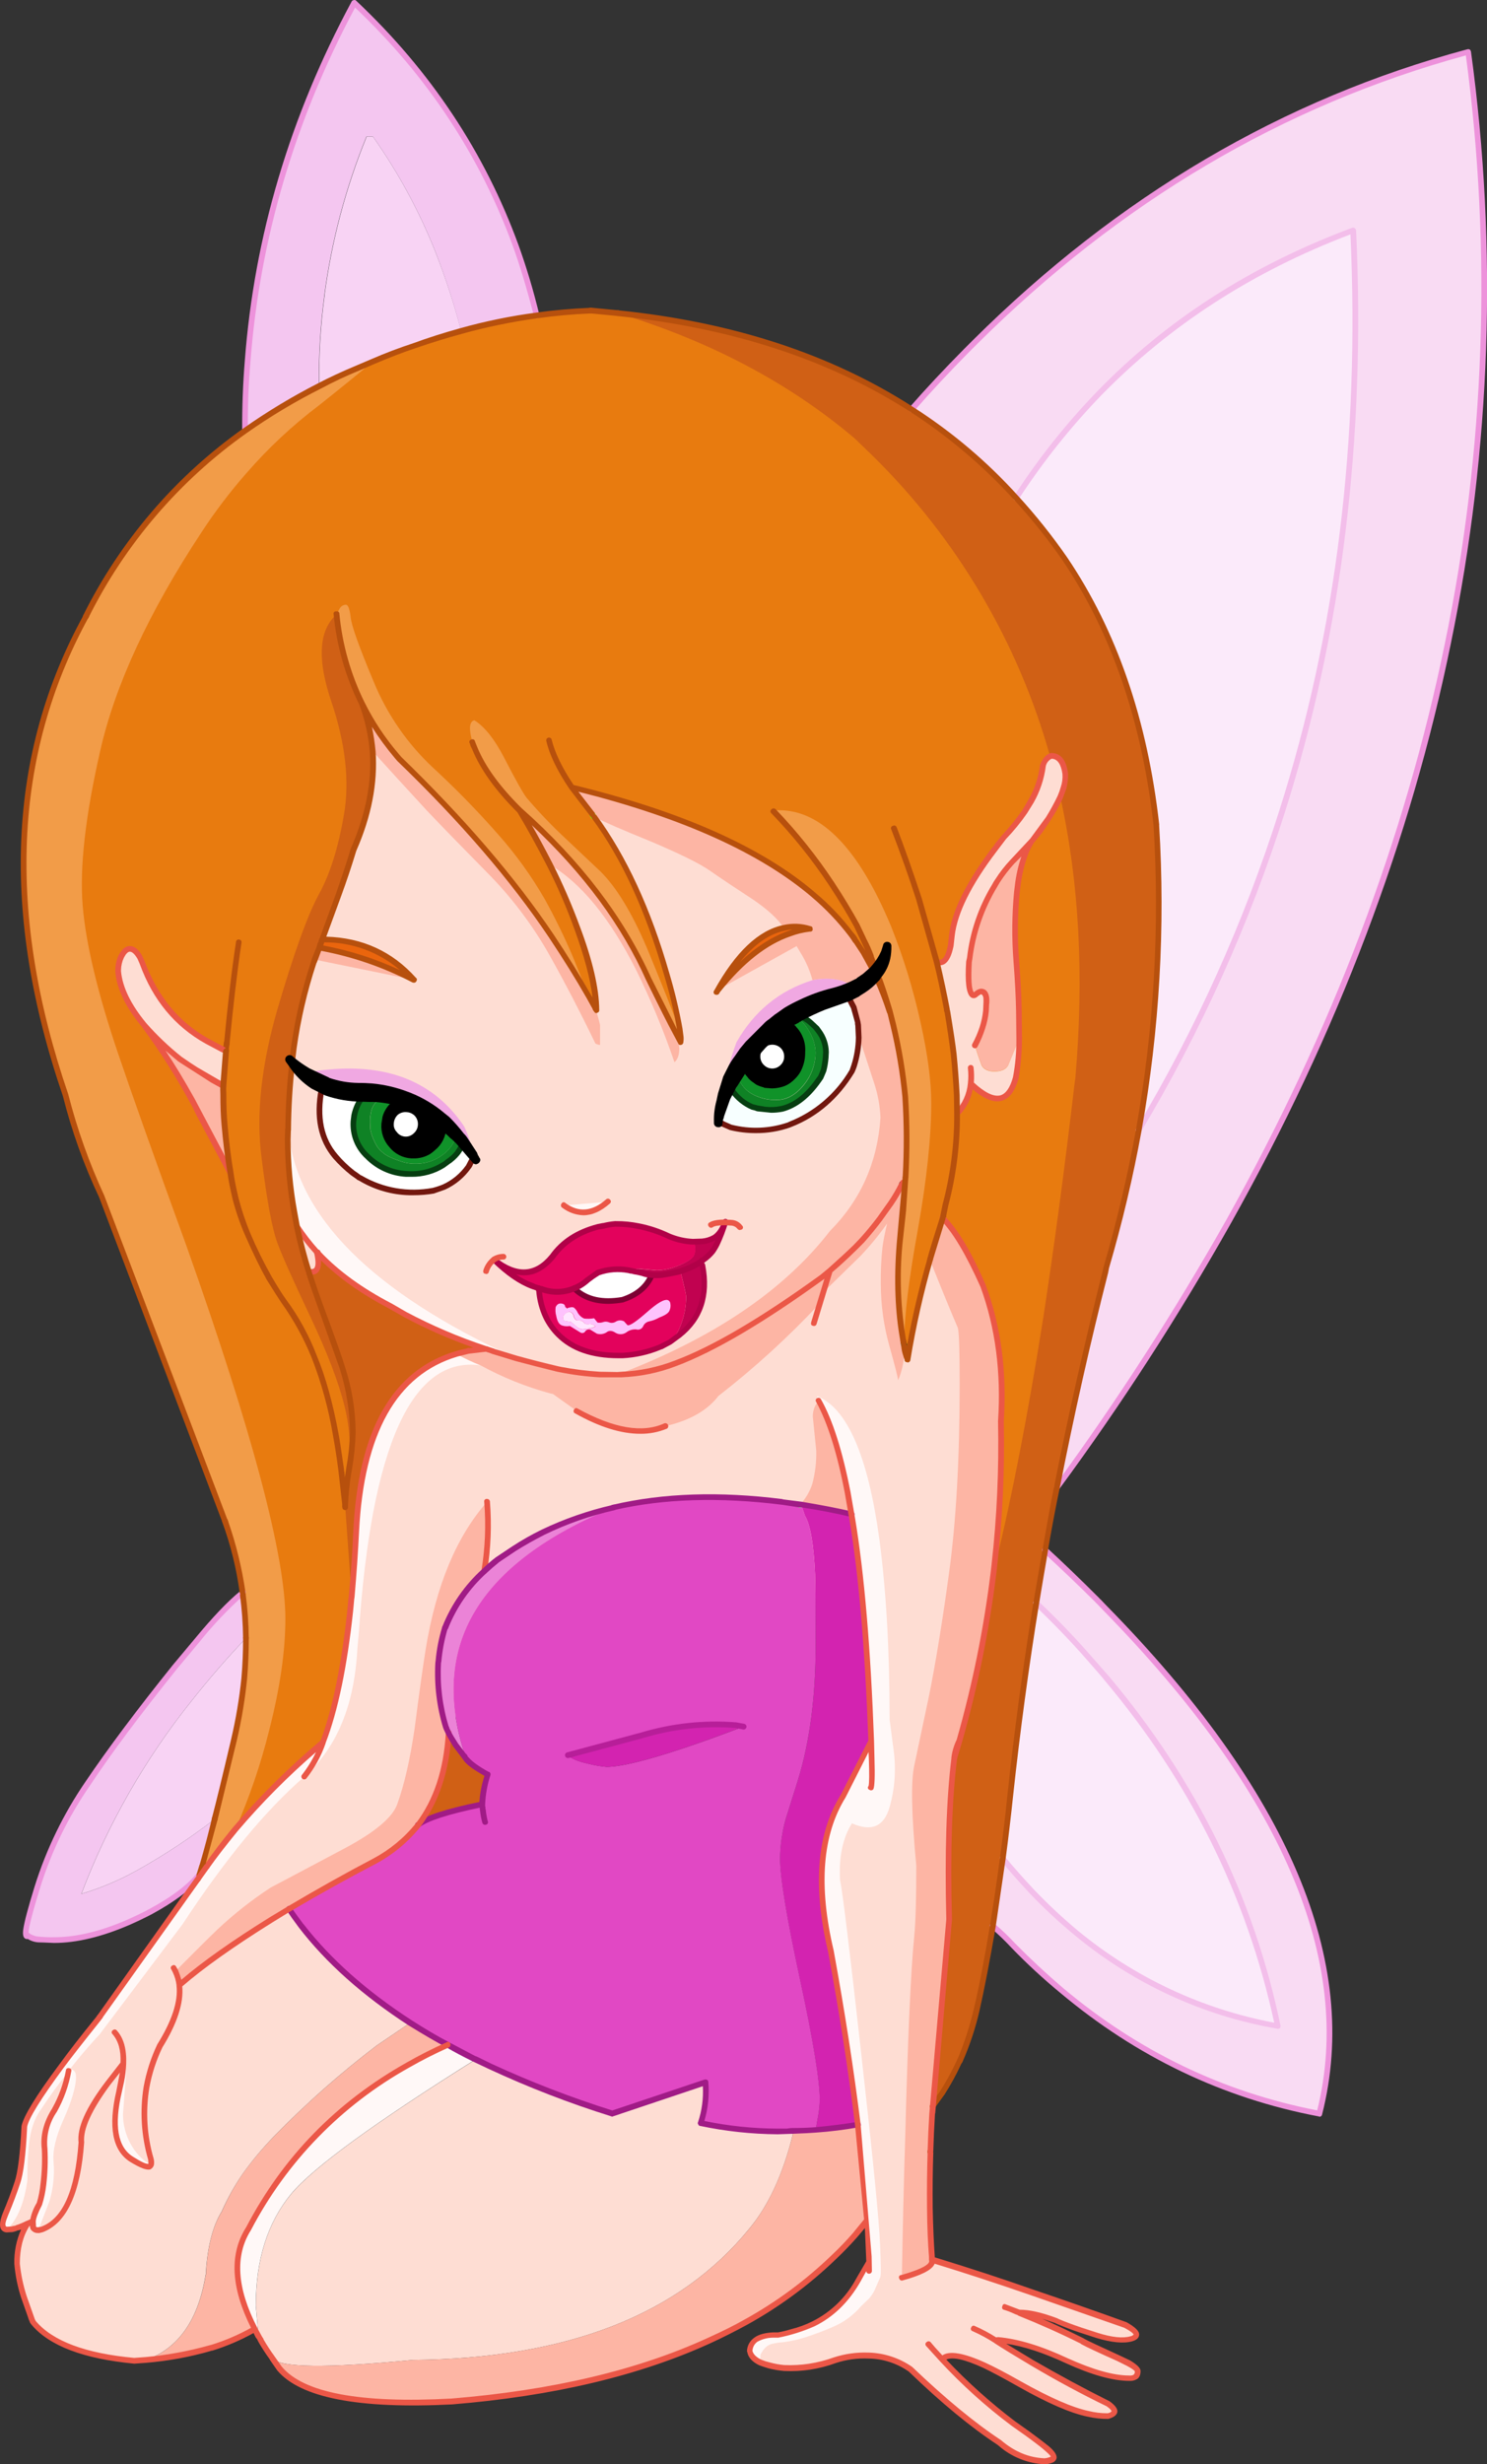
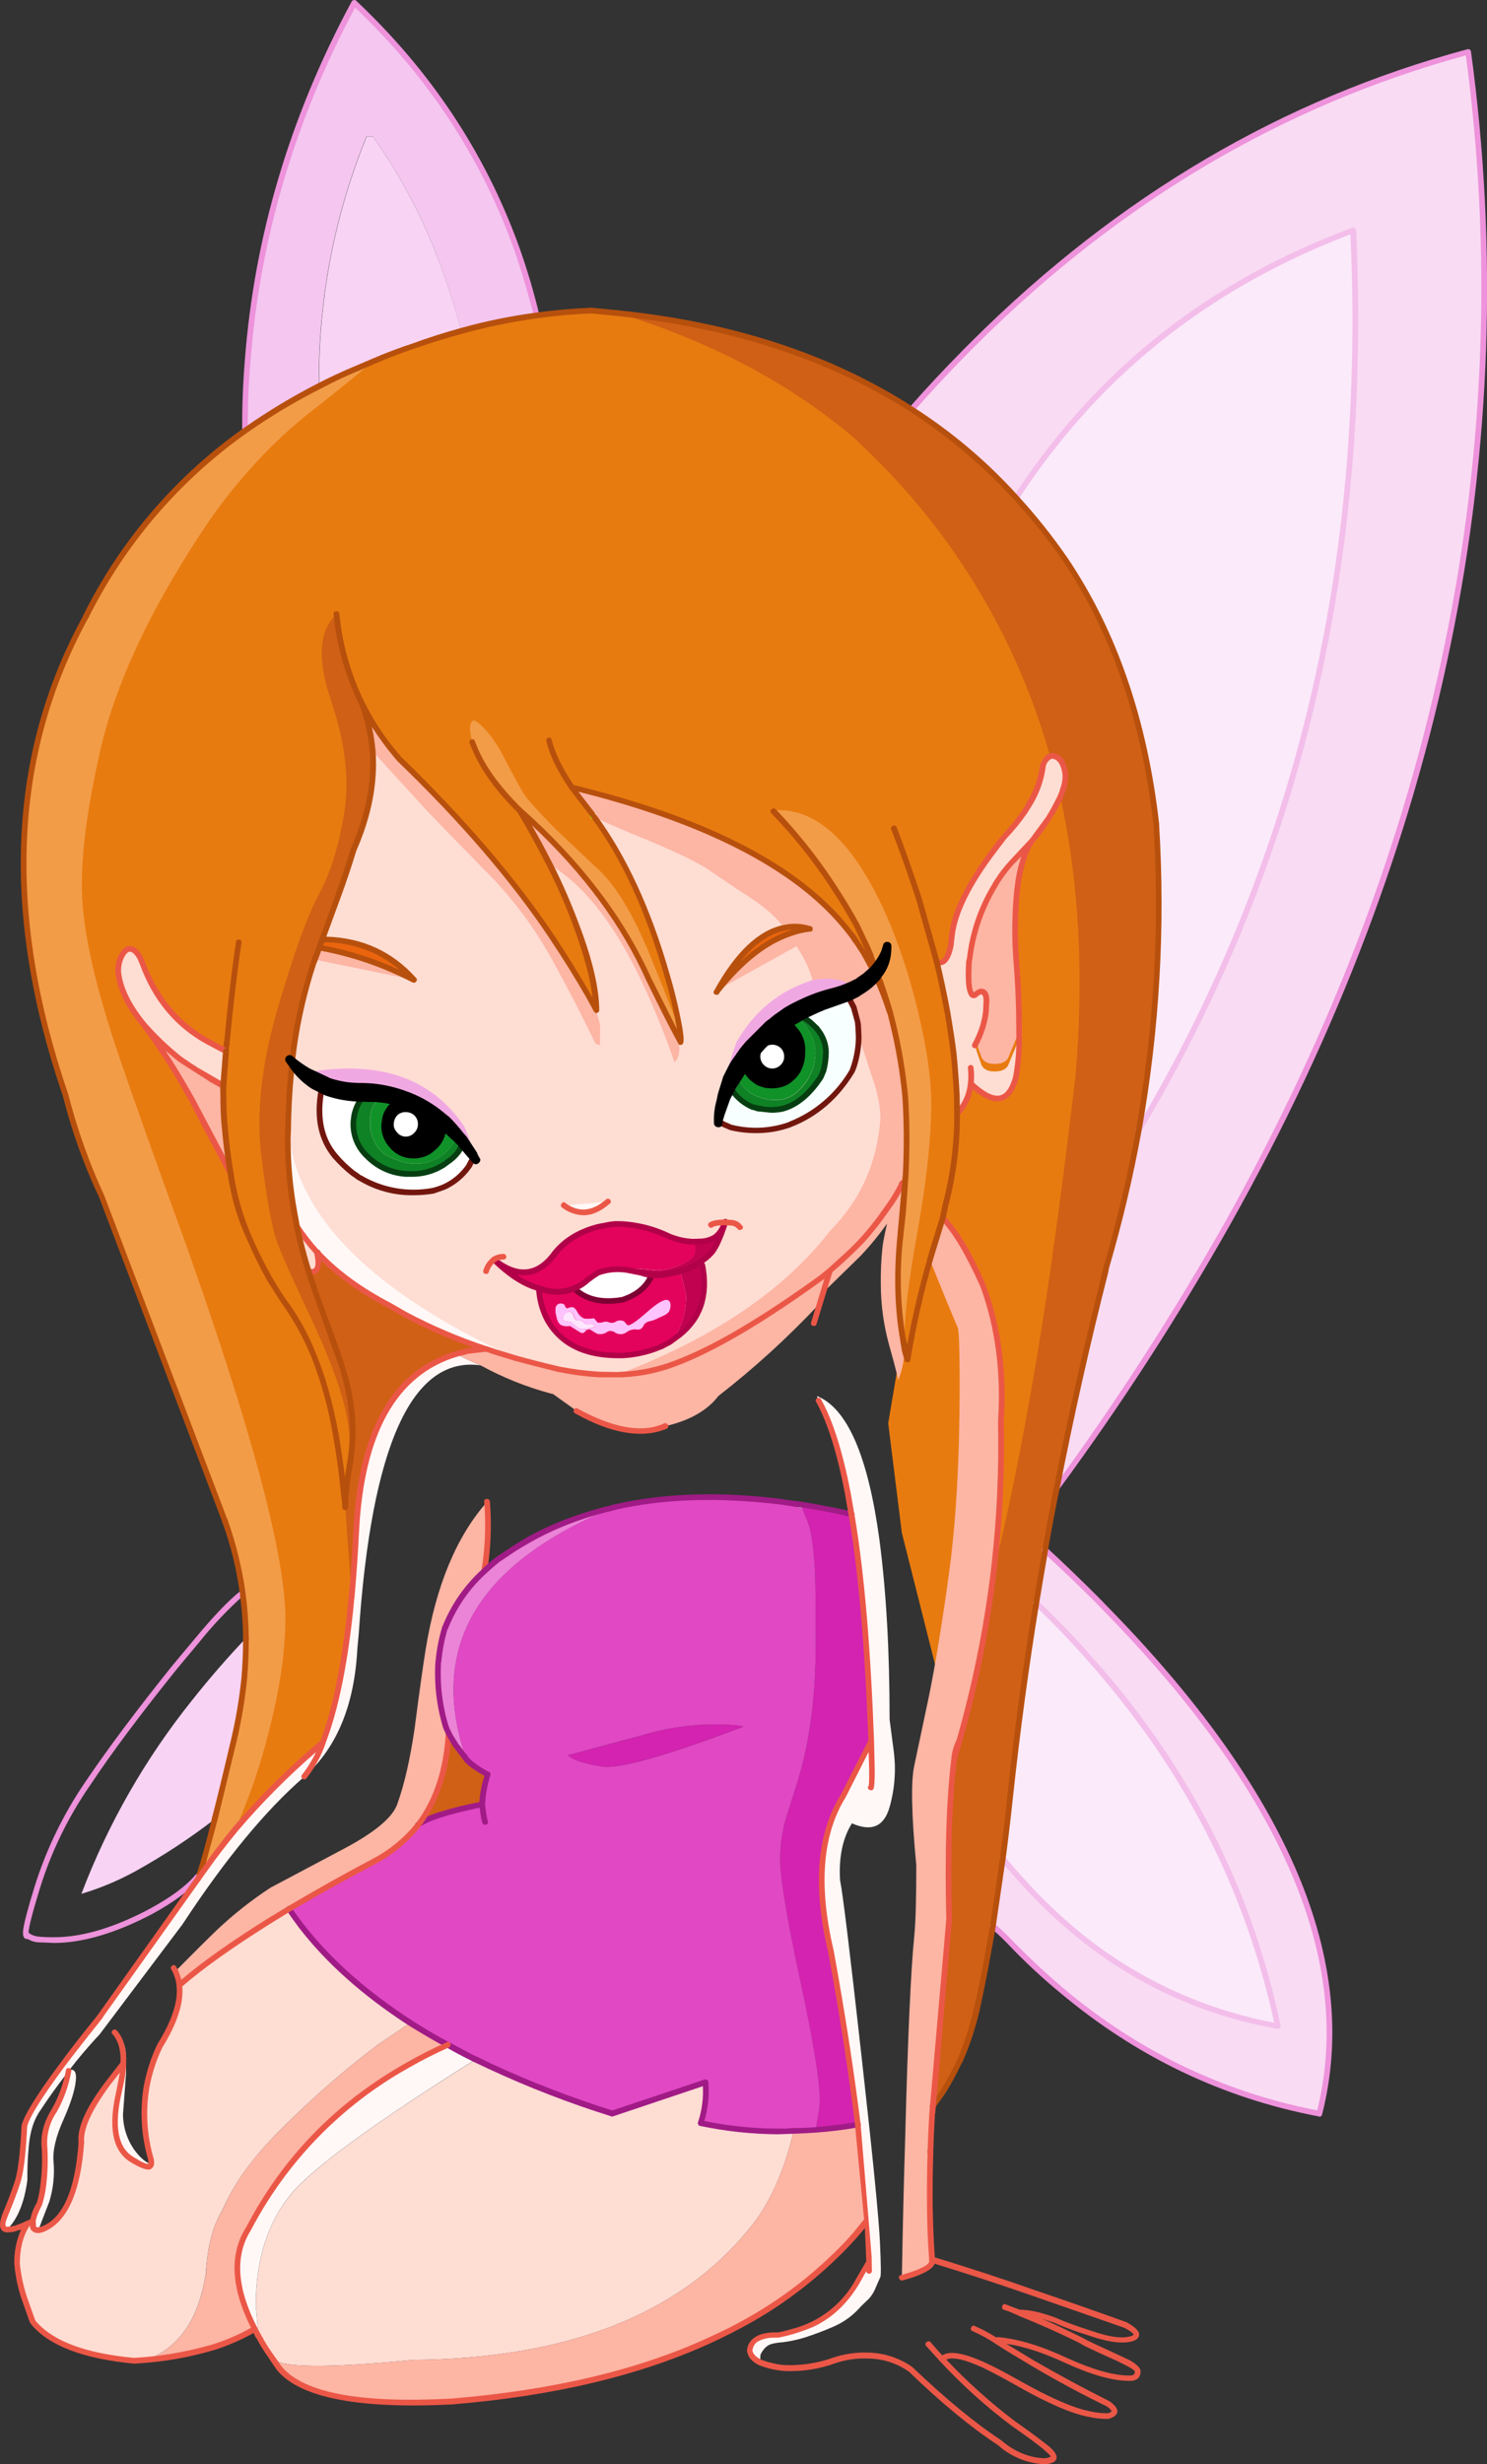
<svg xmlns="http://www.w3.org/2000/svg" version="1.0" id="Layer_1" x="0px" y="0px" viewBox="0 0 564.02 934.25" enable-background="new 0 0 564.02 934.25" xml:space="preserve">
  <rect x="0" y="0" width="564.02" height="934.25" fill="#333333" stroke="none" />
  <title>fairies2_0002</title>
  <path fill="#FEDDD3" d="M123.61,270.87l-2.9,27.63l-8.06,35.69l-11.07,37.41l-3.23,31.5l-2.15,34.71l8.92,33.19l15.69,19l24.41,14  l19.78,7.2l7.42-1.4l14,6.45l23.87,7l44.08-2L273.79,504l17.52-9.68l34.4-33.22l13.22-31.1l-5.38-33.86  c-0.667-9.607-1.707-14.337-3.12-14.19s-5.677-5.873-12.79-18.06l-19.14-27l-44.5-38.4L231.22,258l-56.33-16.7l-41.5,13.22  L123.61,270.87z" />
  <path fill="#E87B0F" d="M338.93,163.26c-6.38-3.653-12.713-7.32-19-11c-12.54-7.333-18.49-11-17.85-11  c1.073,0-12.65-5.197-41.17-15.59l-16.66-6l-16.56-1.83h-7.31l-25.26,2.9l-16.66,3.55L158,130.47l-23.33,9.68l-33.33,23.11  l-32.23,28.81L58.36,210l-20.43,47.64l-17.2,32.57l-8.6,39.45l21.18,73.1l11.5,33.33c-0.86-0.433,4.193,13.973,15.16,43.22  c5.447,14.62,11,29.287,16.66,44l12.69,52.46l5.05,25.16l2.69,27.2v18.28L86,685.71l-1.61,12.15l5.27-4.95l5.34-6.55L105.55,676  c1.887-1.467,3.684-3.046,5.38-4.73l8.17-8.49l3.23-1.72l0.86-2.15l3.33-10.75l2.15-9.78l5.05-36.34l0.64-11.72l-1.4-11.5L137,545  l-3-23.76l-14.8-27.74l-12.26-26.45l-3.23-22.47l0.21-23.87l2.47-20.64l3.44-11.5l5.17-24.72l6.13-10.43l5.38-16.56l6.56-15.05  l5.05-20.32l1.61-29l5.16,7.2l5.16,5.48l2.58,3.76L164,299.78l26.34,28.6l33,47.73l2.26,5.81l0.21-3.87l-0.86-7l-4.84-16l-7.2-18.17  l-7.42-15.27l-5.27-8.82l-0.22-2h1l11.83,10.86l6,7.63l8.71,9l12.26,18.28l9.57,21.5l5.91,10.75l1.83,4.95l1.08-0.75l-0.54-5.7  L248.42,355l-8.17-20.21l-4.62-9.25L224.23,308l-4.23-5.1l-1.83-4l34,9.68l31.39,14l14.94,9c4.947,3.873,7.49,5.773,7.63,5.7  c1.048,0.684,2.021,1.479,2.9,2.37c0.933,0.787,1.83,1.61,2.69,2.47l9.14,9.68l9.9,14.2l2.37,4.3l0.32,0.75l2.37,7l5.48,22.9  l2.47,26.45l-0.43,19.46l-3,45.69l1.51,17.74l-4.95,29.35l5.16,41.5l15.7,62.24l18.81,3.23l7.74-34.4l11.83-59.66l4.86-41.31  l14-58.05l8.6-96l-4.3-70.63l-15.16-25.91l-18.6-40.85L338.93,163.26z" />
-   <path fill="#FEDDD3" d="M161.88,518.44l-4.88,3.12l-11.18,13.12l-7.1,18l-2.9,17.85l-3,40.31L127,647.66l-4.51,12.9l-1.49,1.18  l-2.79,1.61l-3.12,3.76l-19.43,18.82l-9,10.64l-49.45,69l-22.5,29.9l-3.65,5.91l-1.29,3.12l-2.58,20.1l-2.9,10.21l-2,4l-0.69,2.56  V845h2.79l3.55-1l2.15-1.83h2.36c0.258,0.727,0.403,1.489,0.43,2.26l1.29,0.57l4.84-1.4l2.58-2.47l4-5.05l3.55-11.18l2.15-17.31  l1.4-4.3l4-7.31l8.17-11.18l1.83-0.86l-2.79,16.34l-0.22,4.41l0.64,5.7l2,4.84l2.79,2.9l3.76,2.26l2.47,1.08l1.08-0.11l1-1.08  l-0.11-3l-1.4-4.3l-0.91-5.9l-0.21-8.49l1-8.06l1.51-6.34l2.47-6.66L66,765l0.54-3.12l1.29-3.33l0.32-4.19l-0.22-2.8l3.55-1.83  l7-5.59L112,721.83l35.48-19.57l8.06-6.88l3.12-3.55l3.12-4.62l6.13-13.55l2.25-16.66L196,599l48-5.52h51.82l18.92,16.34l3,44  l-10,38.06l-3.12,26.23l10.11,67.08l4.51,53.75h9.35l1.08,15.91l-0.32,3l-0.86,1.94l-1.4,1.4l-6,9.78l-2.9,3.55l-6.19,4.69  l-3.65,1.4l-3.76,2.26l-8.6,2.36l-7.53,0.86c-0.232,0.122-0.488,0.193-0.75,0.21c-0.249,0.012-0.481,0.128-0.64,0.32l-1.99,2.38  l-0.21,2.15l0.54,2.26l1.61,1.83l3.33,1.83l4.52,0.64h4.19l14.84-1.93l4.41-1.61l7-1.29l9.25,0.75l10,3.44l12.47,12l27.41,20.75  l5.81,2.26l4.3,0.75h4.62l0.43-0.86l-0.43-1.61l-1.61-1.94l-22.36-16.66l-15.3-14.7l-1.83-2l0.22-1.29l1.83-0.75l2.69,0.32  l6.45,1.94l13.44,6.66c10.393,5.333,15.59,8.057,15.59,8.17l3.44,1.83l11.5,3.65l6.77,0.32l2.26-0.86l0.43-1.5l-1.83-2.15  L390,895.44l-4.09-3.33l-3.33-1.83l-2.26-1.83l2-0.86l10.26,2.41l21.72,9.14l9.25,2.26l4.19,0.11l2-0.21l1.18-1.18v-1.94l-2-1.51  l-35.15-16.45l-1.61-2.26l3.23,0.11L420,887l6.24,0.43l2.9-0.54l1.94-0.75c0.168-0.598,0.168-1.232,0-1.83l-2.26-1.72l-3.33-1.72  l-64.39-21.72l-5.48-1.29l-2.15-1.4l-0.75-25.91l0.64-24.94l6.56-90l0.32-24.94l1.72-21.72l5.38-21.61l6.88-31.61l4-31.18  l-7.31-66.44l-4.3-29.56l-10-12.58l-1.93-1.18l-1.68,1.72l-6.24,26l-0.64,4.73L344,512.2l-1.08-2l-0.86-5.05V499l-1.29-8.49  l1.61-29.67l-3.44-2l-13.65,16.56l-8.06,7.53l-3.34,2.07l-4.09,3.66L276,514.25l-27,13.54l-21.39,1.51l-24.19-8.06l-11.5-1.83  l-8.43-4.41l-7-2.26l-5.27,1.51L161.88,518.44z" />
-   <path fill="#F29C48" d="M128.88,230.66l-1.18,2.26c1.084,11.747,4.328,23.192,9.57,33.76c3.596,7.077,7.999,13.714,13.12,19.78  l1,1.18c24,23.147,43.243,45.507,57.73,67.08c5.373,8.173,10.14,15.877,14.3,23.11l-6.13-15.05c-3.191-7.519-6.779-14.862-10.75-22  c-4.947-8.587-10.747-16.654-17.31-24.08c-7.823-8.924-16.111-17.43-24.83-25.48c-9.843-9.161-17.581-20.348-22.68-32.79  c-5.447-12.973-8.35-21.073-8.71-24.3c-0.36-3.227-0.97-4.84-1.83-4.84C130.228,229.317,129.358,229.836,128.88,230.66z" />
  <path fill="#EA650D" d="M121.14,359.23c12.436,2.306,24.462,6.437,35.69,12.26h0.11c-9.1-10.247-20.673-15.337-34.72-15.27  L121.14,359.23z" />
  <path fill="#FDB5A4" d="M119.42,363.85l37.41,7.63c-11.228-5.823-23.254-9.954-35.69-12.26L119.42,363.85z" />
  <path fill="#FEDDD3" d="M223.37,377.83l0.43,1.17c0.29,0.605,0.69,1.151,1.18,1.61L223.37,377.83z" />
  <path fill="#FDB5A4" d="M208.53,327.84c11.827,6.88,22.72,20.14,32.68,39.78c5.639,11.383,10.523,23.125,14.62,35.15  c1.22-1.073,1.83-2.83,1.83-5.27c-0.093-1.485-0.307-2.96-0.64-4.41l-1-1.72c-2.367-4.513-5.7-11.213-10-20.1  c-10.107-22.72-26.41-44.077-48.91-64.07C201.143,313.733,204.95,320.613,208.53,327.84z" />
  <path fill="#EA650D" d="M299.27,354c2.535-0.918,5.17-1.532,7.85-1.83c-3.17-0.996-6.552-1.107-9.78-0.32  c-9.1,1.793-17.63,9.893-25.59,24.3l0.64-0.86C281.137,364.297,290.097,357.2,299.27,354z" />
  <path fill="#F29C48" d="M191.12,287.1c-3.58-6.88-7.307-11.547-11.18-14c-1.933,0.433-2.183,3.193-0.75,8.28l0.86,2.15  c3.08,7.6,8.777,15.483,17.09,23.65c22.507,20,38.81,41.357,48.91,64.07c4.3,8.887,7.633,15.587,10,20.1l2,3.76  c0.072-0.822,0.072-1.648,0-2.47l-0.32-2.37c-3.867-10.033-7.953-20.247-12.26-30.64c-5.733-13.473-11.647-23.22-17.74-29.24  l-13-12.26c-5.277-4.903-10.266-10.109-14.94-15.59C198.523,300.987,195.633,295.84,191.12,287.1z" />
  <path fill="#FDB5A4" d="M141.35,284.84c5.373,5.947,12.183,13.4,20.43,22.36c5.52,5.807,13.08,13.583,22.68,23.33  c9.439,9.46,17.541,20.165,24.08,31.82c5.947,10.607,11.717,21.717,17.31,33.33l0.75,0.32l1,0.21v-7.63  c-0.287-1.293-0.787-3.12-1.5-5.48l-0.22-0.43l-0.21-0.75l-0.67-1.3c-0.498-0.46-0.905-1.009-1.2-1.62l-0.43-1.18  c-4.16-7.24-8.927-14.943-14.3-23.11c-14.48-21.573-33.723-43.933-57.73-67.08l-1-1.18c-5.121-6.066-9.524-12.703-13.12-19.78  C139.456,272.499,140.847,278.617,141.35,284.84z" />
  <path fill="#FFF8F7" d="M47.82,786c0-4.513-0.07-7.417-0.21-8.71c-0.382-2.716-1.907-5.14-4.19-6.66  c2.433,2.667,3.543,6.61,3.33,11.83c-0.109,2.312-0.397,4.612-0.86,6.88l-0.75,3.55c-3.08,13.26-1.54,21.823,4.62,25.69  c4.587,2.867,7.097,3.533,7.53,2c-2-0.667-4.043-2.387-6.13-5.16c-2.91-4-4.488-8.814-4.51-13.76L47.82,786z" />
  <path fill="#FFF8F7" d="M182.3,517.69c-3.129-1.252-6.181-2.688-9.14-4.3c-23.58,7.027-36.267,29.423-38.06,67.19  c-0.433,9.607-1.007,17.92-1.72,24.94l-0.54,5.27c-2.22,20.927-5.66,37.517-10.32,49.77c-1.693,4.726-4.123,9.154-7.2,13.12  l0.54-0.43c12-10.893,18.557-26.877,19.67-47.95l0.54-5.8C140.877,547.973,156.287,514.037,182.3,517.69z" />
  <path fill="#FDB5A4" d="M184.24,511.45l-6.67,0.86l-4.41,1.08c2.959,1.612,6.011,3.048,9.14,4.3  c8.366,4.577,17.245,8.149,26.45,10.64l1,0.21l9,6.45c14.047,7.6,25.333,9.5,33.86,5.7c9.1-2.153,15.73-5.953,19.89-11.4  c13.748-10.674,26.622-22.428,38.5-35.15l3.76-12.36l-3,2.47c-22.573,16.413-41.1,27.307-55.58,32.68  c-6.537,2.499-13.437,3.914-20.43,4.19h-8.28c-5.015-0.276-10.006-0.888-14.94-1.83l-0.86-0.21c-5.88-1.333-11.113-2.667-15.7-4  l-11.18-3.55L184.24,511.45z" />
-   <path fill="#FDB5A4" d="M389.14,323c0.644-1.542,1.434-3.019,2.36-4.41l-7.63,8.17c-1.972,2.251-3.802,4.622-5.48,7.1l-1.18,1.94  c-5.024,8.46-8.244,17.867-9.46,27.63l-0.21,1.08c-0.573,8.96,0.093,13.223,2,12.79l0.75-0.54c0.487-0.434,1.08-0.731,1.72-0.86  c1.147,0,1.813,0.717,2,2.15c0.073,0.932,0.073,1.868,0,2.8l-0.01,2.46c-0.219,2.161-0.688,4.288-1.4,6.34  c-0.71,2.306-1.644,4.537-2.79,6.66c0.713,2.44,1.573,4.983,2.58,7.63c0.86,1.507,2.473,2.26,4.84,2.26c2.58,0,4.3-0.753,5.16-2.26  l4.19-10.11l-0.11-10.54c-0.073-5.587-0.407-12-1-19.24c-0.657-8.554-0.583-17.148,0.22-25.69l0.31-2.56  C386.545,331.426,387.599,327.13,389.14,323z" />
+   <path fill="#FDB5A4" d="M389.14,323c0.644-1.542,1.434-3.019,2.36-4.41l-7.63,8.17c-1.972,2.251-3.802,4.622-5.48,7.1l-1.18,1.94  c-5.024,8.46-8.244,17.867-9.46,27.63l-0.21,1.08c-0.573,8.96,0.093,13.223,2,12.79l0.75-0.54c0.487-0.434,1.08-0.731,1.72-0.86  c1.147,0,1.813,0.717,2,2.15l-0.01,2.46c-0.219,2.161-0.688,4.288-1.4,6.34  c-0.71,2.306-1.644,4.537-2.79,6.66c0.713,2.44,1.573,4.983,2.58,7.63c0.86,1.507,2.473,2.26,4.84,2.26c2.58,0,4.3-0.753,5.16-2.26  l4.19-10.11l-0.11-10.54c-0.073-5.587-0.407-12-1-19.24c-0.657-8.554-0.583-17.148,0.22-25.69l0.31-2.56  C386.545,331.426,387.599,327.13,389.14,323z" />
  <path fill="#FFF8F7" d="M321.52,566l1.72,9.89c3.513,21.5,5.913,49.593,7.2,84.28L319.8,681c-8.96,14.48-10.5,34.117-4.62,58.91  c4.227,22.72,7.63,44.613,10.21,65.68l1.08,8.71c0.433,4,1.043,10.843,1.83,20.53l1.29,22.58l-0.21,0.43  c-1.073,1.647-2.363,3.867-3.87,6.66c-5.243,9.822-14.448,16.923-25.28,19.5c-1.684,0.564-3.409,0.995-5.16,1.29h-1.83  c-2.3-0.017-4.564,0.576-6.56,1.72c-1.465,0.992-2.348,2.641-2.36,4.41c0.287,1.72,1.62,3.153,4,4.3l0.11-2.9  c1.073-2.22,2.47-3.58,4.19-4.08c1.372-0.351,2.776-0.569,4.19-0.65c1.956-0.246,3.896-0.607,5.81-1.08l2.69-0.75  c3.836-1.236,7.604-2.671,11.29-4.3c3.845-1.747,7.258-4.318,10-7.53l3.12-3c1.113-1.307,1.986-2.799,2.58-4.41l1.61-3.66  c0.287-0.5,0.25-4.657-0.11-12.47c-0.36-8.96-2.693-32.647-7-71.06c-4.44-39.847-7.163-62.18-8.17-67  c-0.5-8.747,1.003-15.913,4.51-21.5c7.453,3.3,12.22,1.223,14.3-6.23c1.981-6.986,2.496-14.306,1.51-21.5l-1.52-11.6  c0-26-1.29-48.753-3.87-68.26c-4.3-31.68-12.183-49.813-23.65-54.4c0.109,0.629,0.29,1.243,0.54,1.83  C314.817,538.95,318.507,550.56,321.52,566z" />
-   <path fill="#FDB5A4" d="M308.3,537.15l1.29,12.79c0.123,4.314-0.386,8.623-1.51,12.79c-0.874,2.598-2.231,5.006-4,7.1l-0.32,0.32  l-0.21,0.32h0.32c6.88,1.073,13.26,2.293,19.14,3.66l-1.49-8.13c-3.013-15.407-6.703-27.017-11.07-34.83  C309.019,532.829,308.253,534.959,308.3,537.15z" />
  <path fill="#D323B0" d="M303.89,570.47l1.4,4.19c2.08,3.44,3.37,10.893,3.87,22.36c0.147,4,0.22,12.817,0.22,26.45  c0,19.78-2.257,36.98-6.77,51.6L298,689.8c-1.371,4.864-2.094,9.887-2.15,14.94c0,7.167,2.51,22.397,7.53,45.69  s7.53,38.593,7.53,45.9c-0.101,2.691-0.436,5.367-1,8l-0.54,3.33c5.364-0.398,10.704-1.065,16-2  c-2.58-21.073-5.983-42.967-10.21-65.68c-5.873-24.8-4.333-44.437,4.62-58.91l10.64-20.86c-1.287-34.667-3.687-62.76-7.2-84.28  l-0.22-1.8C317.14,572.763,310.77,571.543,303.89,570.47z" />
  <path fill="#FEDDD3" d="M185.85,783.43l-5.38-2.58c-38.34,24-61.673,41-70,51c-8.94,10.767-13.41,24.87-13.41,42.31l1,11.61  l0.11,0.11l1.08,1.83c1.223,2.145,2.559,4.225,4,6.23l0.11,0.22c2.793,3.587,20.53,3.8,53.21,0.64  c58.507-0.533,101.057-17.133,127.65-49.8c7.333-8.813,12.853-20.783,16.56-35.91l-0.22,0.11l0.64-1.29L295,808  c-9.822-0.035-19.616-1.04-29.24-3c1.584-4.998,2.205-10.251,1.83-15.48l-35.37,11.83C216.398,796.369,200.91,790.383,185.85,783.43  z" />
  <path fill="#FDB5A4" d="M103.29,894.15l2.69,3.76c8.46,10.173,30.247,14.367,65.36,12.58c38.487-3.153,71.097-10.893,97.83-23.22  c4.873-2.22,9.423-4.513,13.65-6.88c12.219-6.733,23.496-15.048,33.54-24.73c3.587-3.587,6.203-6.347,7.85-8.28l4.62-5.59l-0.54-7  c-0.787-9.673-1.397-16.517-1.83-20.53l-1.08-8.71c-5.296,0.935-10.636,1.602-16,2l-8.17,0.32l-0.64,1.4l0.22-0.22  c-3.74,15.167-9.263,27.15-16.57,35.95c-26.593,32.667-69.167,49.267-127.72,49.8C123.82,897.953,106.083,897.737,103.29,894.15z" />
  <path fill="#F0A8E2" d="M116.73,406.64l7.53,3.44c3.976,1.366,8.156,2.042,12.36,2c1.007,0,2.513,0.07,4.52,0.21  c4.527,0.44,8.974,1.489,13.22,3.12l0.64,0.21c4.617,1.836,8.903,4.413,12.69,7.63l1.72,1.4c1.864,1.871,3.624,3.844,5.27,5.91  c0.545,0.586,1.015,1.238,1.4,1.94c1.147,1.58,2.293,3.337,3.44,5.27c-0.701-3.676-1.856-7.25-3.44-10.64  c-11.107-16.553-28.237-23.757-51.39-21.61C122.014,405.713,119.355,406.087,116.73,406.64z" />
  <path fill="#FFFFFF" d="M137.37,416.1c-4.576,0.016-9.121-0.748-13.44-2.26L122,413c-2,10.467-0.243,18.997,5.27,25.59  c1.916,2.276,4.079,4.332,6.45,6.13l3,2c5.611,3.324,11.972,5.175,18.49,5.38c3.061,0.162,6.131-0.053,9.14-0.64  c1.404-0.327,2.771-0.796,4.08-1.4c3.702-1.684,6.893-4.316,9.25-7.63l0.32-0.54l1.61-3.23l-0.64-0.86l-3.55-4  c-0.539,1.282-1.264,2.478-2.15,3.55c-0.989,1.273-2.19,2.366-3.55,3.23l-1.61,1.18c-9.199,5.525-20.959,4.201-28.7-3.23  c-3.807-3.369-5.811-8.332-5.41-13.4l0.32-2.26C134.873,420.432,135.911,418.13,137.37,416.1z" />
  <path d="M150.7,417.6c-0.386,0.21-0.749,0.461-1.08,0.75c-1.668,1.355-2.871,3.197-3.44,5.27l-0.43,2.47  c-0.336,6.161,4.283,11.474,10.43,12c2.171,0.185,4.347-0.303,6.23-1.4l1.94-1.4c2.322-1.92,3.727-4.73,3.87-7.74v-0.54l-3.33-2.58  c-3.329-2.374-6.94-4.325-10.75-5.81L150.7,417.6z" />
  <path fill="#0F8225" d="M140.06,416.21l-2.69-0.11c-1.442,2.034-2.462,4.336-3,6.77l-0.37,2.26  c-0.421,5.077,1.572,10.056,5.38,13.44c7.741,7.431,19.501,8.755,28.7,3.23l1.61-1.18c1.36-0.864,2.561-1.957,3.55-3.23  c0.886-1.072,1.611-2.268,2.15-3.55l-3-3.23l-0.32,2.47c-0.632,1.24-1.467,2.365-2.47,3.33c-3.164,3.091-7.407,4.827-11.83,4.84  c-1.9,0.052-3.794-0.239-5.59-0.86c-3.44-1.147-5.66-2.187-6.66-3.12c-0.897-0.675-1.695-1.473-2.37-2.37  c-0.573-0.927-1.074-1.897-1.5-2.9c-0.539-1.203-0.935-2.465-1.18-3.76l-0.11-2.58c-0.067-1.743,0.15-3.486,0.64-5.16  c0.655-1.809,2.01-3.28,3.76-4.08C143.202,416.218,141.63,416.148,140.06,416.21z" />
  <path fill="#109229" d="M144.79,416.42c-1.75,0.8-3.105,2.271-3.76,4.08c-0.49,1.674-0.707,3.417-0.64,5.16l0.11,2.58  c0.245,1.295,0.641,2.557,1.18,3.76c0.426,1.003,0.927,1.973,1.5,2.9c0.675,0.897,1.473,1.695,2.37,2.37  c1.007,0.933,3.227,1.973,6.66,3.12c1.796,0.621,3.69,0.912,5.59,0.86c4.423-0.013,8.666-1.749,11.83-4.84  c1.003-0.965,1.838-2.09,2.47-3.33l0.32-2.47l-0.32-0.21l-0.21-0.22l-3.33-2.9l-0.32-0.21v0.54c-0.143,3.01-1.548,5.82-3.87,7.74  l-1.94,1.4c-1.883,1.097-4.059,1.585-6.23,1.4c-6.147-0.526-10.766-5.839-10.43-12l0.43-2.47c0.569-2.073,1.772-3.915,3.44-5.27  c0.331-0.289,0.694-0.54,1.08-0.75C148.768,417.135,146.788,416.721,144.79,416.42z" />
  <path fill="#FFF8F7" d="M112.64,465c2.283,3.519,4.873,6.828,7.74,9.89v-0.11h0.11v0.11h-0.11c7.027,7.527,16.273,14.3,27.74,20.32  l5.59,3.23c9.783,5.204,19.998,9.554,30.53,13l0.54,0.11l11.22,3.56c-54.827-25.087-83.71-53.97-86.65-86.65l-0.11,3.76  c0.042,9.157,0.868,18.294,2.47,27.31L112.64,465z" />
  <path fill="#D06015" d="M127.69,232.92l-1.18,1.18c-5.66,6.167-5.947,16.773-0.86,31.82c5.373,15.913,6.987,30.177,4.84,42.79  S125.18,331.42,121,339c-4.3,7.887-9.533,22.363-15.7,43.43c-6.2,21.373-8.23,40.23-6.09,56.57c2,16,3.97,26.667,5.91,32  c1.58,4.447,5.737,13.78,12.47,28c6.52,13.76,10.893,25.19,13.12,34.29c0.817,3.324,1.392,6.703,1.72,10.11  c0.358,4.475,0.321,8.972-0.11,13.44h0.11l-0.11,0.86c-0.749,4.409-1.216,8.862-1.4,13.33l2.47,34.51  c0.713-7.027,1.287-15.34,1.72-24.94c1.793-37.767,14.48-60.163,38.06-67.19l4.83-1.21h0.22l6-0.75  c-10.532-3.446-20.747-7.796-30.53-13l-5.59-3.23c-11.467-6-20.713-12.773-27.74-20.32l-0.11,0.11c1.22,5.587,0.143,7.953-3.23,7.1  c-1.58-5.087-3.05-10.783-4.41-17.09l-1-5.48c-1.602-9.016-2.428-18.153-2.47-27.31l0.11-3.76c0.147-8.96,0.65-17.38,1.51-25.26  l-1-1.51l1,0.86l0.64-5.27c1.557-10.993,4.1-21.823,7.6-32.36l9.35-25.48c2.08-5.733,4.017-11.503,5.81-17.31  c5.66-12.9,8.06-25.333,7.2-37.3c-0.49-6.221-1.867-12.339-4.09-18.17C132.026,256.106,128.778,244.664,127.69,232.92z" />
  <path fill="#FEDDD3" d="M120.28,475l0.11-0.11c-2.867-3.062-5.457-6.371-7.74-9.89c1.333,6.307,2.803,12.003,4.41,17.09  C120.42,482.957,121.493,480.593,120.28,475z" />
  <path fill="#FEDDD3" d="M399,286.56l-0.75,0.22c-1.073,0.433-1.97,1.543-2.69,3.33c-0.527,4.816-2.064,9.468-4.51,13.65l-2.37,3.87  c-2.339,3.442-4.965,6.681-7.85,9.68l-3.76,4.84c-9.673,12.9-15.007,23.723-16,32.47l-0.43,3.87c-1,5.087-2.793,7.13-5.38,6.13  c1.507,6.38,2.797,12.437,3.87,18.17l0.11,0.54c1.073,6.233,1.897,11.68,2.47,16.34c0.573,5.947,0.967,11.18,1.18,15.7l0.11,6.77  c3.014-3.026,4.844-7.031,5.16-11.29c8.667,8.173,14.363,7.457,17.09-2.15c0.896-4.895,1.328-9.864,1.29-14.84L382.36,404  c-0.86,1.507-2.58,2.26-5.16,2.26c-2.367,0-3.98-0.753-4.84-2.26c-1.007-2.667-1.867-5.21-2.58-7.63  c1.146-2.123,2.08-4.354,2.79-6.66c0.712-2.052,1.181-4.179,1.4-6.34l0.11-2.47c0.073-0.932,0.073-1.868,0-2.8  c-0.213-1.433-0.88-2.15-2-2.15c-0.64,0.129-1.233,0.426-1.72,0.86l-0.75,0.54c-1.933,0.433-2.6-3.83-2-12.79l0.21-1.08  c1.216-9.763,4.436-19.17,9.46-27.63l1.18-1.94c1.678-2.478,3.508-4.849,5.48-7.1l7.63-8.17c1.732-2.02,3.348-4.137,4.84-6.34  l1.29-1.93c1.715-2.601,3.223-5.333,4.51-8.17l1.29-3.55c0.544-1.7,0.762-3.489,0.64-5.27C403.6,288.907,401.887,286.633,399,286.56  z" />
  <path fill="#F9DBF3" d="M486.32,307.74c-13.418,42.203-31.672,82.712-54.4,120.72c-3.118,17.547-7.211,34.908-12.26,52l-0.43,1.94  c-6.873,27.18-13,54.38-18.38,81.6c23.781-32.29,45.571-65.999,65.25-100.94c80.773-144.613,111.02-292.42,90.74-443.42  c-69.807,18.847-132.193,55.577-187.16,110.19l-3.23,3.23c-7.38,7.527-14.297,14.91-20.75,22.15  c14.667,9.438,28.04,20.75,39.78,33.65c9.179-14.229,19.737-27.52,31.52-39.68c26.3-27.093,58.407-47.697,96.32-61.81  C517.107,165.91,508.107,239.367,486.32,307.74z" />
  <path fill="#FBEAFA" d="M431.92,428.46c22.728-38.008,40.982-78.517,54.4-120.72c21.787-68.373,30.78-141.833,26.98-220.38  c-37.913,14.12-70.013,34.727-96.3,61.82c-11.776,12.158-22.327,25.445-31.5,39.67c6.702,7.294,12.884,15.05,18.5,23.21  c18.667,27.593,30.207,61.17,34.62,100.73C440.995,351.476,438.746,390.307,431.92,428.46z" />
  <path fill="#FDB5A4" d="M155.54,767l-12.69,8.6c-13.674,10.408-26.571,21.798-38.59,34.08c-4.452,4.547-8.551,9.428-12.26,14.6  c-3.047,4.479-5.674,9.229-7.85,14.19c-3.367,5.373-5.367,12.97-6,22.79v1.08l-0.11,0.11c-2.793,17.2-10.353,27.987-22.68,32.36  c8.262-0.705,16.434-2.218,24.4-4.52l0.54-0.11c5.672-1.809,11.147-4.188,16.34-7.1V883c-7.893-15.28-8.687-27.947-2.38-38  c13.907-26.373,34.047-47.013,60.42-61.92c4.873-2.793,9.927-5.373,15.16-7.74C164.96,772.78,160.193,770,155.54,767z" />
  <path fill="#FFF8F7" d="M179.72,780.53l-9.89-5.16c-5.233,2.367-10.287,4.947-15.16,7.74c-26.367,14.907-46.503,35.537-60.41,61.89  c-6.307,10-5.517,22.65,2.37,37.95v0.11l1.4,2.69l-1-11.61c0-17.413,4.48-31.533,13.44-42.36c8.313-9.96,31.647-26.96,70-51  L179.72,780.53z" />
  <path fill="#FDB5A4" d="M183.7,595.73c1.508-8.695,1.871-17.55,1.08-26.34c-11.613,13.113-19.39,31.78-23.33,56  c-1.073,6.667-2.47,16.667-4.19,30c-1.72,11.74-3.907,21.277-6.56,28.61c-1.72,5.013-8.35,10.603-19.89,16.77l-28.16,14.93  c-7.192,4.698-13.955,10.022-20.21,15.91c-3.153,3.013-8.457,8.28-15.91,15.8c0.761,1.669,1.257,3.448,1.47,5.27  c8.387-7.333,19.997-15.61,34.83-24.83l6.77-4.08c10.32-6.167,21.143-12.223,32.47-18.17c6.401-3.409,12.036-8.092,16.56-13.76  c6.953-9.1,10.787-20.71,11.5-34.83l-1-2c-3.107-6.79-4.26-14.311-3.33-21.72l0.32-2.69l0.11-0.54H166  c0.309-4.343,1.249-8.618,2.79-12.69l0.21-0.43C171.847,609.327,176.747,602.257,183.7,595.73z" />
  <path fill="#FEDDD3" d="M109.63,723.77l-6.77,4.08c-14.833,9.247-26.453,17.523-34.86,24.83v0.11  c0.667,6.233-1.807,13.867-7.42,22.9c-2.397,4.976-4.097,10.259-5.05,15.7c-1.496,9.073-0.946,18.366,1.61,27.2  c0.203,0.647,0.241,1.335,0.11,2c-0.433,1.507-2.943,0.84-7.53-2c-6.167-3.867-7.707-12.43-4.62-25.69l0.75-3.55  c0.463-2.268,0.751-4.568,0.86-6.88c-2.153,2.58-4.09,5.053-5.81,7.42c-7.353,9.74-10.707,17.227-10.06,22.46  c-1.333,18.707-6.35,29.673-15.05,32.9l-1.29,0.32c-0.54,0.057-1.081-0.097-1.51-0.43c-0.483-0.518-0.684-1.237-0.54-1.93v-1.08  l-0.11,0.11l-0.32,0.11l-1.61,0.75c-2.667,4-4,9.053-4,15.16c0.443,4.266,1.31,8.477,2.59,12.57l3.44,9.46l0.32,0.43  c6.593,7.74,19.28,12.54,38.06,14.4l4.51-0.32c12.34-4.373,19.897-15.16,22.67-32.36l0.11-0.11v-1.08  c0.667-9.82,2.667-17.417,6-22.79c2.189-4.959,4.83-9.706,7.89-14.18c3.708-5.179,7.807-10.066,12.26-14.62  c12.019-12.282,24.916-23.672,38.59-34.08l12.69-8.6c-17.273-11.18-31.033-23.437-41.28-36.77  C112.087,727.35,110.543,725.203,109.63,723.77z" />
  <path fill="#EB83D7" d="M195,587.13l-6.34,4.3c-1.793,1.433-3.443,2.867-4.95,4.3c-6.953,6.52-11.863,13.58-14.73,21.18l-0.21,0.43  c-1.313,4.11-2.145,8.358-2.48,12.66l-0.11,0.54c-0.532,8.249,0.486,16.525,3,24.4l1,2c0.5,1.007,1.397,2.513,2.69,4.52l2.9,4  l0.43,0.43h0.32c-14-41.713,4.777-73.177,56.33-94.39c-9.286,2.122-18.296,5.31-26.85,9.5C202.24,582.867,198.573,584.91,195,587.13  z" />
  <path fill="#D06015" d="M431.92,428.46c6.812-38.155,9.048-76.986,6.66-115.67c-4.44-39.56-15.967-73.137-34.58-100.73  c-5.612-8.163-11.791-15.922-18.49-23.22c-11.74-12.9-25.113-24.212-39.78-33.65c-30.82-19.853-67.907-32-111.26-36.44  c35.047,10.667,64.967,26.507,89.76,47.52l6.67,6.45c32.069,31.461,55.311,70.793,67.4,114.06l0.75-0.22  c2.867,0.073,4.55,2.33,5.05,6.77c0.122,1.781-0.096,3.57-0.64,5.27l-1.29,3.55c7.167,32.32,9.067,67.903,5.7,106.75l-0.22,1.4  c-3.8,32.54-7.777,62.283-11.93,89.23c-5.807,36.767-11.9,68.157-18.28,94.17l-0.54,2.47c-2.698,21.587-7.044,42.936-13,63.86  l-1.94,6.66c-1.973,15.54-2.627,35.927-1.96,61.16l-5.7,63.75v0.11l-0.54,7l3.55-5.05c2.449-3.696,4.574-7.597,6.35-11.66l0.32-0.54  v-0.21h0.11c2.69-6.212,4.812-12.655,6.34-19.25c2.08-8.887,4.123-19.423,6.13-31.61v-0.11l3.76-25.69  c1.073-7.953,2.04-16.123,2.9-24.51c2.667-24.44,5.927-48.557,9.78-72.35l3.44-20.1c1.933-10.967,3.403-18.85,4.41-23.65  c5.373-27.233,11.5-54.43,18.38-81.59l0.43-1.94C424.709,463.361,428.802,446.004,431.92,428.46z" />
  <path fill="#FDB5A4" d="M372.9,487.59c-5.333-12.187-10.423-20.75-15.27-25.69l-0.11-0.11l-4.84,15.8  c4.733,11.827,8.28,20.463,10.64,25.91c0.453,1.667,0.68,8.833,0.68,21.5c0,28.167-1.36,52.103-4.08,71.81  c-2.507,18.273-5.017,33.647-7.53,46.12l-5.59,26.45c-1.333,6-1.083,18.65,0.75,37.95c0,12.667-0.25,21.517-0.75,26.55  c-1.333,13.26-2.48,38.56-3.44,75.9c-0.5,15.84-0.93,33.757-1.29,53.75c8.313-2.293,12.113-4.55,11.4-6.77v-1.08  c-0.36-5.447-0.61-11.683-0.75-18.71c-0.14-8-0.067-14.917,0.22-20.75c-0.071-0.245-0.071-0.505,0-0.75  c0.14-4.667,0.353-9.253,0.64-13.76l0.11-0.65l0.64-9.35v-0.11l5.7-63.75c-0.667-25.227-0.023-45.617,1.93-61.17v-0.32  c0.331-2.197,0.985-4.334,1.94-6.34c5.956-20.924,10.302-42.273,13-63.86l0.32-2.79c2.045-18.128,2.871-36.372,2.47-54.61  C380.897,520.253,378.633,503.197,372.9,487.59z" />
  <path fill="#E148C4" d="M303.89,570.47h-0.32v0.11h-0.11l-0.43-0.11l-6.24-1h-0.11c-23.867-3.013-45.153-2.347-63.86,2  c-51.527,21.213-70.303,52.677-56.33,94.39h-0.32l1,1.29c1.287,1.507,3.867,3.333,7.74,5.48H185l0.11,0.11  c-1.214,3.651-1.937,7.448-2.15,11.29c-12.827,2.58-20.927,5.16-24.3,7.74c-4.517,5.694-10.153,10.4-16.56,13.83  c-11.333,5.947-22.157,12.003-32.47,18.17c0.933,1.433,2.473,3.583,4.62,6.45c10.247,13.333,24.007,25.59,41.28,36.77  c4.667,3.007,9.433,5.803,14.3,8.39l16,8.06c15.045,6.979,30.52,12.991,46.33,18l35.37-11.83c0.373,5.198-0.237,10.419-1.8,15.39  c9.63,2.004,19.434,3.059,29.27,3.15h3.44c0.92-0.168,1.855-0.242,2.79-0.22l8.17-0.32l0.54-3.33c0.564-2.633,0.899-5.309,1-8  c0-7.333-2.51-22.633-7.53-45.9c-5.02-23.267-7.53-38.497-7.53-45.69c0.051-5.035,0.763-10.041,2.12-14.89l4.62-14.73  c4.513-14.62,6.77-31.82,6.77-51.6c0-13.62-0.073-22.437-0.22-26.45c-0.5-11.467-1.79-18.92-3.87-22.36l-1.4-4.19 M282,654.64  c-9.033,3.44-16.7,6.2-23,8.28c-14.047,4.667-23.687,7-28.92,7c-2.322-0.199-4.624-0.594-6.88-1.18c-3.94-0.86-6.52-1.937-7.74-3.23  l28.01-7.51c11.514-3.504,23.582-4.817,35.58-3.87L282,654.64z" />
  <path fill="#D323B0" d="M282,654.64l-2.9-0.54c-12.016-0.943-24.102,0.38-35.63,3.9l-28.06,7.53c1.22,1.287,3.8,2.363,7.74,3.23  c2.256,0.586,4.558,0.981,6.88,1.18c5.233,0,14.873-2.333,28.92-7C265.257,660.847,272.94,658.08,282,654.64z" />
  <path fill="#D06015" d="M177.14,667.22l-1-1.29l-0.43-0.43l-2.9-4c-1.293-2-2.19-3.507-2.69-4.52  c-0.713,14.12-4.547,25.73-11.5,34.83c3.367-2.58,11.467-5.16,24.3-7.74c0.213-3.842,0.936-7.639,2.15-11.29l-0.21-0.11  C181.007,670.543,178.433,668.727,177.14,667.22z" />
  <path fill="#FDB5A4" d="M362,666.36l1.83-6.34c-0.955,2.006-1.609,4.143-1.94,6.34H362z" />
  <path fill="#FFF8F7" d="M122.53,660.56c-11.981,10.047-23.094,21.086-33.22,33c-4.373,5.233-7.993,9.927-10.86,14.08l-41.38,58.05  c-5.733,7.093-10.32,13.007-13.76,17.74c-8.74,11.753-13.433,19.35-14.08,22.79c-0.573,10.467-1.47,17.563-2.69,21.29  c-1.287,3.867-2.8,7.843-4.54,11.93c-1.58,3.867-1.367,5.837,0.64,5.91c4-3.873,6.58-10.11,7.74-18.71v-0.54  c-0.03-4.126,0.15-8.252,0.54-12.36c0.5-5.733,2.007-10.32,4.52-13.76c2.373-3.727,5.893-8.633,10.56-14.72  c-0.975,5.238-2.792,10.283-5.38,14.94c-3.08,4.873-4.287,9.747-3.62,14.62c0.18,4.451,0,8.909-0.54,13.33  c-0.266,2.56-0.806,5.085-1.61,7.53c-1.507,2.867-2.297,5.017-2.37,6.45v1.08c-0.144,0.693,0.057,1.412,0.54,1.93  c0.429,0.333,0.97,0.487,1.51,0.43l4.19-10.86c1.476-4.834,2.022-9.903,1.61-14.94c-0.433-4.227,0.82-9.603,3.76-16.13  c3.153-7.093,4.73-12.47,4.73-16.13c0-1.86-0.647-2.79-1.94-2.79c-0.333,0.022-0.643,0.177-0.86,0.43l0.54-0.64  c2.867-3.727,6.093-7.56,9.68-11.5l1.51-1.61l31.5-41.82c16.127-24.58,31.5-43.213,46.12-55.9  C118.433,669.711,120.85,665.283,122.53,660.56z" />
  <path fill="#F0B0EA" d="M92,603.69l-0.21,0.32l0.32,0.43L92,603.69z" />
  <path fill="#F29C48" d="M121.14,153.58c6.953-5.52,13.763-11.04,20.43-16.56l-5.8,2.47c-5.6,2.34-10.523,4.637-14.77,6.89  c-9.744,4.915-19.104,10.557-28,16.88c-25.647,18.165-46.403,42.391-60.42,70.52C3.84,286.027,1.26,346.513,24.84,415.24  c3.369,13.233,7.976,26.12,13.76,38.49l46.74,123.08c3.109,8.716,5.34,17.721,6.66,26.88l0.11-0.11v1  c0.69,5.495,1.083,11.023,1.18,16.56c0,5.087-0.217,10.21-0.65,15.37c-0.818,7.775-2.111,15.493-3.87,23.11l-7.31,30.1  c-1.58,6.38-3.157,12.22-4.73,17.52v0.11l-1.29,4.09L75,712.48l3.44-4.84c2.867-4.16,6.487-8.853,10.86-14.08  c5.341-12.129,9.627-24.695,12.81-37.56c4.087-15.913,6.13-29.997,6.13-42.25c0-23.72-12.507-70.84-37.52-141.36  c-12-33.04-20.637-57.337-25.91-72.89c-7.74-22.86-12.22-41.527-13.44-56c-1.22-14.473,0.99-34.063,6.63-58.77  c5.66-25.013,18.49-52.68,38.49-83c5.1-7.807,10.751-15.239,16.91-22.24C101.709,169.901,111.007,161.216,121.14,153.58z" />
-   <path fill="#F4C6F0" d="M92.11,604.44L91.79,604c-4.667,3.867-10.4,9.887-17.2,18.06L66.42,632  c-13.613,16.887-24.65,31.6-33.11,44.14c-8.343,12.158-14.828,25.491-19.24,39.56c-4.16,13.533-5.307,19.633-3.44,18.3  c0.72,0.72,2.08,1.187,4.08,1.4c1.58,0.147,3.517,0.22,5.81,0.22c8.527,0,17.95-2.257,28.27-6.77c2.22-1,5.013-2.363,8.38-4.09  c8.1-4.373,13.977-8.707,17.63-13l0.75-0.75l1.18-3.66v-0.11c1.58-5.333,3.157-11.173,4.73-17.52  c-9.521,7.341-19.583,13.954-30.1,19.78c-6.52,3.584-13.402,6.467-20.53,8.6c10.076-26.518,24.249-51.292,42-73.42  c6.52-8.24,13.33-16.087,20.43-23.54c-0.097-5.537-0.49-11.065-1.18-16.56v-0.11L92.11,604.44z" />
  <path fill="#F8D3F4" d="M88.78,659.59c1.759-7.617,3.052-15.335,3.87-23.11c0.433-5.16,0.65-10.283,0.65-15.37  c-7.093,7.453-13.903,15.3-20.43,23.54c-17.751,22.128-31.924,46.902-42,73.42c7.128-2.133,14.01-5.016,20.53-8.6  c10.517-5.826,20.579-12.439,30.1-19.78L88.78,659.59z" />
  <path fill="#F9DBF3" d="M418.81,609.39l-2.47-2.58c-6.74-6.74-13.37-13.12-19.89-19.14l-3.45,20.1  c7.027,6.667,13.657,13.51,19.89,20.53l7,8.06c33.04,39.273,54.647,83.24,64.82,131.9c-28.148-4.954-54.525-17.143-76.54-35.37  c-5.891-4.902-11.491-10.144-16.77-15.7c-4.227-4.513-7.917-8.707-11.07-12.58l-3.76,25.69c2.777,2.298,5.4,4.776,7.85,7.42  c6.453,6.52,12.547,12.187,18.28,17c28.953,24.293,61.563,39.88,97.83,46.76C515.203,743.827,487.963,679.797,418.81,609.39z" />
  <path fill="#FBEAFA" d="M412.89,628.31c-6.233-7.027-12.863-13.87-19.89-20.53c-3.867,23.793-7.127,47.91-9.78,72.35  c-0.86,8.387-1.827,16.557-2.9,24.51c3.153,3.867,6.843,8.06,11.07,12.58c5.279,5.556,10.879,10.798,16.77,15.7  c22.015,18.227,48.392,30.416,76.54,35.37c-10.18-48.667-31.787-92.633-64.82-131.9L412.89,628.31z" />
  <path fill="#F8D3F4" d="M165.21,95.64c-6.155-15.509-14.131-30.232-23.76-43.86h-2.36c-7.902,19.333-13.279,39.603-16,60.31v0.22  c-1.511,11.295-2.179,22.686-2,34.08c4.227-2.22,9.137-4.513,14.73-6.88l5.8-2.47c5.087-2.22,10.247-4.19,15.48-5.91  c6-2.153,11.95-4.017,17.85-5.59C172.31,115.386,169.058,105.401,165.21,95.64z" />
  <path fill="#F4C6F0" d="M141.45,51.78c9.629,13.628,17.605,28.351,23.76,43.86c3.827,9.759,7.06,19.74,9.68,29.89  c9.409-2.67,19.002-4.645,28.7-5.91c-2.44-9.533-5.057-18.277-7.85-26.23C182.987,58.27,162.527,27.473,134.36,1  c-23.333,43.433-36.807,88.69-40.42,135.77c-0.713,8.747-1.047,17.563-1,26.45c8.916-6.311,18.296-11.941,28.06-16.84  c-0.179-11.394,0.489-22.785,2-34.08l-0.11-0.11l0.11-0.11c2.721-20.707,8.098-40.977,16-60.31h2.36L141.45,51.78z" />
  <path fill="#FEDDD3" d="M84.69,411.48l1-12.9l-0.11-0.11l-0.32-0.21h-0.14l-6.66-3.55C67.067,388.403,58.897,378.5,53.95,365  l-1-2.15c-1.22-2.08-2.473-3.12-3.76-3.12c-1.147,0-2.223,0.933-3.23,2.8c-0.772,1.65-1.175,3.448-1.18,5.27v0.43  c0.5,6.38,3.76,13.153,9.78,20.32c4.132,4.752,8.702,9.104,13.65,13l16.45,10.11v-0.21L84.69,411.48z" />
  <path fill="#FDB5A4" d="M84.69,414.81c-0.072-1.039-0.072-2.081,0-3.12l-4.09-2.15l-12.36-8c-4.948-3.896-9.518-8.248-13.65-13  c6.753,9.095,12.862,18.652,18.28,28.6l14.51,27.41c-0.933-5.66-1.687-11.787-2.26-18.38C84.833,422.723,84.69,418.937,84.69,414.81  z" />
  <path fill="#FDB5A4" d="M216.92,298.49l8.38,11.18c3.58,1.867,10.747,4.983,21.5,9.35c11.18,4.733,18.707,8.46,22.58,11.18  c4,2.793,9.483,6.46,16.45,11c5.52,3.8,9.353,7.347,11.5,10.64c3.228-0.787,6.61-0.676,9.78,0.32c-2.68,0.298-5.315,0.912-7.85,1.83  c-9.173,3.227-18.133,10.323-26.88,21.29l29.78-16.56l2.37,4c1.58,2.812,2.806,5.808,3.65,8.92c5.88-1.147,10.86-0.48,14.94,2  l2-1.08l0.11-0.11l0.64-0.32l2.26-1.61c1.074-0.77,2.078-1.633,3-2.58l-3.66-6.67l-0.11-0.11l-2.62-4.16l-0.21-0.21  c-0.537-0.909-1.149-1.772-1.83-2.58c-4.106-5.472-8.831-10.452-14.08-14.84l-0.11-0.11  C288.443,322.113,257.913,308.523,216.92,298.49z" />
  <path fill="#FFF8F7" d="M230.68,455.66l-16.77,1.4C219.43,461.073,225.02,460.607,230.68,455.66z" />
  <path fill="#C10250" d="M266.37,479.85l-0.11-1.72l-0.54,0.32c-2.381,1.505-4.945,2.698-7.63,3.55c1.433,5.733,2.15,8.887,2.15,9.46  c0.043,4.029-0.761,8.022-2.36,11.72c-0.84,2.17-2.163,4.119-3.87,5.7l3.55-2.69C265.587,499.95,268.523,491.17,266.37,479.85z" />
  <path fill="#FFFFFF" d="M240.35,482l-1.72-0.32c-4.667-0.72-8.573-0.433-11.72,0.86c-1.386,0.851-2.722,1.783-4,2.79  c-1.503,1.39-3.253,2.485-5.16,3.23l0.32,0.21c4.373,4,10.373,5.363,18,4.09c5.447-1.72,9.113-4.693,11-8.92l0.11-0.54l-1.18-0.11  l-2.26-0.54C242.624,482.44,241.493,482.189,240.35,482z" />
  <path fill="#E3025C" d="M204.45,488.55V489c0.213,3.65,1.126,7.225,2.69,10.53c1.197,2.437,2.796,4.654,4.73,6.56  c5.233,5.233,12.793,7.85,22.68,7.85h1.61c4.841-0.2,9.608-1.256,14.08-3.12l0.54-0.21l3.23-1.72c1.707-1.581,3.03-3.53,3.87-5.7  c1.599-3.698,2.403-7.691,2.36-11.72c0-0.573-0.717-3.727-2.15-9.46c-2.33,0.638-4.702,1.106-7.1,1.4  c-1.286,0.143-2.584,0.143-3.87,0l-0.11,0.54c-1.86,4.227-5.527,7.2-11,8.92c-7.6,1.293-13.6-0.07-18-4.09l-0.32-0.21  c-3.943,1.64-8.363,1.715-12.36,0.21L204.45,488.55z" />
  <path fill="#C10250" d="M247.13,483.39c1.286,0.143,2.584,0.143,3.87,0c2.398-0.294,4.77-0.762,7.1-1.4  c2.685-0.852,5.249-2.045,7.63-3.55l0.54-0.32V478c1.435-0.973,2.736-2.129,3.87-3.44l1.83-3c1.141-2.632,2.143-5.322,3-8.06  c-1.147,2.94-2.543,4.877-4.19,5.81c-1.448,0.73-3.011,1.203-4.62,1.4l-3.55,0.11l0.54,0.64c0.292,0.449,0.442,0.975,0.43,1.51  c0.127,0.942,0.017,1.901-0.32,2.79c-0.36,1.147-2.08,2.4-5.16,3.76c-2.862,1.35-5.976,2.083-9.14,2.15l-7-0.64  c-0.677,0.021-1.291,0.402-1.61,1c1.122,0.191,2.234,0.442,3.33,0.75l2.26,0.54L247.13,483.39z" />
  <path fill="#E3025C" d="M228.85,464.8l-2,0.43c-7.527,1.933-13.297,5.697-17.31,11.29c-6.233,7.527-13.567,7.92-22,1.18  c5.16,5.087,10.033,8.42,14.62,10l2.36,0.86l1,0.21c3.997,1.505,8.417,1.43,12.36-0.21c1.907-0.745,3.657-1.84,5.16-3.23  c1.278-1.007,2.614-1.939,4-2.79c3.153-1.287,7.06-1.573,11.72-0.86l1.72,0.32c0.319-0.598,0.933-0.979,1.61-1l7,0.64  c3.164-0.067,6.278-0.8,9.14-2.15c3.08-1.333,4.8-2.587,5.16-3.76c0.337-0.889,0.447-1.848,0.32-2.79  c0.012-0.535-0.138-1.061-0.43-1.51l-0.54-0.64c-3.155-0.137-6.255-0.867-9.14-2.15c-3.549-1.731-7.307-2.995-11.18-3.76  c-2.87-0.56-5.786-0.848-8.71-0.86h-0.32C231.859,464.162,230.341,464.423,228.85,464.8z" />
  <path fill="#F29C48" d="M295.5,307.2c-0.741-0.041-1.481,0.107-2.15,0.43c8.141,8.404,15.482,17.547,21.93,27.31  c3.94,6,7.167,11.333,9.68,16l2.26,4.62c1.647,3.513,2.647,5.807,3,6.88l0.32,1.08l1.4,3.55c1.494-1.748,2.724-3.705,3.65-5.81  l0.86-2.47c0.021,1.445-0.123,2.888-0.43,4.3c-0.55,2.388-1.615,4.627-3.12,6.56l0.22,0.64c1.333,3.587,2.767,7.92,4.3,13l1.29,4.95  c2.149,9.098,3.692,18.328,4.62,27.63c0.572,10.131,0.609,20.285,0.11,30.42v1.29l-2.26,24.19c-1.124,12.192-0.653,24.479,1.4,36.55  l0.43-0.11c0-9.247,1.72-23.293,5.16-42.14c3.367-18.993,5.05-34.94,5.05-47.84c0-8.313-1.333-18.42-4-30.32  c-2.73-12.497-6.483-24.748-11.22-36.63C325.793,321.893,311.627,307.2,295.5,307.2z" />
  <path fill="#F0A8E2" d="M288.3,391.48l6.67-5.59l0.11-0.11l3.33-2.26c1.695-1.075,3.455-2.044,5.27-2.9  c3.95-1.901,8.076-3.411,12.32-4.51c2.446-0.575,4.825-1.403,7.1-2.47c-4.087-2.507-9.067-3.173-14.94-2  c-12.54,3.94-22.143,11.787-28.81,23.54c-2.354,6.445-4.223,13.056-5.59,19.78l2-6.24l1.4-2.79c0.72-1.602,1.622-3.115,2.69-4.51  l2.15-2.9L288.3,391.48z" />
  <path d="M296.79,389.55l-1.72,1.4c-2.086,1.622-4.06,3.383-5.91,5.27l-1.72,1.78c-1.793,2.08-3.513,4.23-5.16,6.45  c0.415,1.213,1.099,2.318,2,3.23l0.43,0.54l1.83,1.5l0.86,0.54c0.766,0.461,1.599,0.799,2.47,1l0.22,0.11l2.69,0.22  c1.272-0.008,2.537-0.19,3.76-0.54c1.013-0.333,1.958-0.844,2.79-1.51c0.549-0.373,1.055-0.806,1.51-1.29  c0.7-0.716,1.314-1.511,1.83-2.37c1.085-2.019,1.675-4.268,1.72-6.56v-0.42c0.25-3.285-0.91-6.522-3.19-8.9l-0.54-0.54  c-0.519-0.498-1.097-0.931-1.72-1.29l-1.94,1.27L296.79,389.55z" />
  <path fill="#0F8225" d="M285.18,419.65l2.26,0.64l2.69,0.43c2.154,0.223,4.329,0.115,6.45-0.32c5.16-1.287,9.783-4.907,13.87-10.86  l0.75-1l1.08-2.69c0.471-1.613,0.76-3.273,0.86-4.95l0.11-2c-0.017-2.902-0.999-5.716-2.79-8l-1.18-1.5l-1.4-1.29  c-0.958-0.86-2.004-1.618-3.12-2.26l-1-0.54l-1.93,1.08c1.72,0.14,3.403,1.68,5.05,4.62c1.493,2.412,2.344,5.166,2.47,8  c-0.018,4.459-1.552,8.778-4.35,12.25c-3.08,3.873-6.52,5.81-10.32,5.81c-3.096,0.112-6.168-0.577-8.92-2  c-2.809-1.414-4.936-3.89-5.91-6.88l-2.58,4.41l0.64,1.08C279.693,416.342,282.222,418.419,285.18,419.65z" />
  <path fill="#F7FFFF" d="M277.23,412.55l-3.44,7.85v0.22l-0.11,0.11l-1.18,4.62l4.51,2c7.336,1.941,15.086,1.642,22.25-0.86  l0.54-0.22c9.673-3.8,17.45-10.5,23.33-20.1l0.75-2c1.152-3.47,1.769-7.095,1.83-10.75l-0.21-4.62l-0.22-1.29l-1.5-5.51  c-0.567-1.381-1.236-2.718-2-4l-9.46,3.33c-3.227,1.333-6.057,2.667-8.49,4l1,0.54c1.116,0.642,2.162,1.4,3.12,2.26l1.4,1.29  l1.18,1.5c1.791,2.284,2.773,5.098,2.79,8l-0.11,2c-0.1,1.677-0.389,3.337-0.86,4.95l-1.08,2.69l-0.75,1  c-4.087,5.947-8.71,9.567-13.87,10.86c-2.121,0.435-4.296,0.543-6.45,0.32l-2.69-0.43l-2.26-0.64c-2.977-1.233-5.521-3.321-7.31-6  L277.23,412.55z" />
  <path fill="#109229" d="M282.28,404.49l-2.28,3.22l-0.21,0.43c0.974,2.99,3.101,5.466,5.91,6.88c2.752,1.423,5.824,2.112,8.92,2  c3.8,0,7.24-1.937,10.32-5.81c2.818-3.45,4.38-7.756,4.43-12.21c-0.126-2.834-0.977-5.588-2.47-8c-1.647-2.94-3.33-4.48-5.05-4.62  c-1,0.515-1.968,1.09-2.9,1.72c0.623,0.359,1.201,0.792,1.72,1.29l0.53,0.61c2.3,2.376,3.475,5.622,3.23,8.92v0.43  c-0.045,2.292-0.635,4.541-1.72,6.56c-0.516,0.859-1.13,1.654-1.83,2.37c-0.455,0.484-0.961,0.917-1.51,1.29  c-0.832,0.666-1.777,1.177-2.79,1.51c-1.223,0.35-2.488,0.532-3.76,0.54l-2.69-0.22l-0.22-0.11c-0.871-0.201-1.704-0.539-2.47-1  l-0.86-0.54l-1.83-1.5l-0.43-0.54C283.406,406.805,282.708,405.704,282.28,404.49z" />
  <path fill="#EA650D" d="M333.13,370.3l-0.22-0.64l-0.54,0.75v0.11l0.11,0.22c1.89,4.082,3.507,8.284,4.84,12.58h0.11  C335.923,378.227,334.49,373.887,333.13,370.3z" />
  <path fill="#FDB5A4" d="M234.12,521.24l1.61-0.11c6.993-0.276,13.893-1.691,20.43-4.19c14.473-5.373,33-16.267,55.58-32.68l3-2.47  l-2.47,8.21l14.08-13.76c3.573-3.764,6.877-7.774,9.89-12l0.21-0.22c-0.86,3.653-1.433,6.593-1.72,8.82  c-0.503,4.712-0.717,9.451-0.64,14.19c0.027,7.85,1.113,15.661,3.23,23.22c2.22,7.953,3.33,12.327,3.33,13.12  c1.764-4.138,2.538-8.63,2.26-13.12l-0.32-1.83c-2.053-12.071-2.524-24.358-1.4-36.55l2.26-25.48  c0.499-10.135,0.462-20.289-0.11-30.42c-0.928-9.302-2.471-18.532-4.62-27.63l-1.4-4.95c-1.333-4.296-2.95-8.498-4.84-12.58  l-0.11-0.22h-0.11l-0.32,0.32v0.11c-1.4,1.41-2.911,2.704-4.52,3.87l-5.7,3.23c0.764,1.282,1.433,2.619,2,4l1.51,5.48l0.22,1.29  l0.21,4.62l1,2.15l4.95,15.16c1.385,4.203,2.179,8.578,2.36,13c-1.147,16.913-7.527,31.21-19.14,42.89  C297.357,489.297,270.453,507.473,234.12,521.24z" />
  <path fill="#FFFFFF" d="M273.57,425.88l-1.08-0.54l-0.11,0.43L273.57,425.88z" />
  <path d="M341.51,448l-0.11,0.11c-0.369,0.253-0.464,0.757-0.211,1.126c0.081,0.118,0.192,0.213,0.321,0.274  c0.143,0.216,0.392,0.338,0.65,0.32c0.318,0.016,0.629-0.1,0.86-0.32c0.414-0.417,0.412-1.091-0.005-1.505s-1.091-0.412-1.505,0.005   M298.08,387.59c-0.344,0.432-0.273,1.061,0.159,1.405c0.05,0.04,0.104,0.075,0.161,0.105c0.559,0.276,1.069,0.64,1.51,1.08  l0.54,0.54c2.09,2.183,3.146,5.157,2.9,8.17v0.43c-0.005,2.092-0.52,4.152-1.5,6c-0.502,0.771-1.078,1.491-1.72,2.15  c-0.421,0.445-0.89,0.841-1.4,1.18c-0.671,0.62-1.485,1.063-2.37,1.29c-1.889,0.515-3.866,0.625-5.8,0.32l-0.43-0.11l-2.26-1  l-0.32-0.11l-0.32-0.21l-1.72-1.4l-0.21-0.21l-0.22-0.32c-0.706-0.841-1.285-1.781-1.72-2.79c-0.067-0.498-0.525-0.847-1.023-0.78  c-0.134,0.018-0.263,0.066-0.377,0.14c-0.286,0.075-0.524,0.273-0.65,0.54c-0.071,0.245-0.071,0.505,0,0.75  c0.461,1.321,1.193,2.53,2.15,3.55L284,409c0.591,0.625,1.264,1.166,2,1.61l0.22,0.21l0.64,0.43c0.853,0.44,1.757,0.775,2.69,1  l0.43,0.21l2.79,0.22c1.383-0.024,2.756-0.24,4.08-0.64c1.079-0.328,2.094-0.839,3-1.51c0.618-0.45,1.194-0.956,1.72-1.51  c0.781-0.765,1.454-1.633,2-2.58c1.193-2.177,1.822-4.618,1.83-7.1v-0.44c0.267-3.534-0.984-7.014-3.44-9.57  c-0.17-0.319-0.431-0.58-0.75-0.75l-1.83-1.4c-0.478-0.276-1.09-0.112-1.366,0.366c-0.012,0.021-0.023,0.042-0.034,0.064   M121.14,474.15c-0.313-0.414-0.902-0.496-1.317-0.183c-0.069,0.052-0.131,0.114-0.183,0.183l-0.11,0.11  c-0.387,0.33-0.433,0.91-0.103,1.297c0.032,0.037,0.066,0.071,0.103,0.103c0.193,0.208,0.466,0.325,0.75,0.32  c0.318,0.016,0.63-0.1,0.86-0.32c0.417-0.309,0.504-0.898,0.195-1.315C121.28,474.271,121.214,474.205,121.14,474.15 M150.38,419.15  l0.64-0.54c0.262-0.052,0.493-0.207,0.64-0.43c0.144-0.269,0.144-0.591,0-0.86c-0.111-0.541-0.639-0.89-1.18-0.779  c-0.037,0.008-0.074,0.017-0.11,0.029c-0.933,0.433-1.4,0.767-1.4,1c-1.856,1.493-3.207,3.522-3.87,5.81l-0.42,2.62  c-0.277,3.26,0.809,6.49,3,8.92c2.051,2.564,5.101,4.129,8.38,4.3h0.75c2.185,0.047,4.341-0.51,6.23-1.61  c0.693-0.441,1.342-0.947,1.94-1.51c2.582-2.085,4.147-5.175,4.3-8.49v-0.54c-0.057-0.594-0.585-1.029-1.179-0.971  c-0.514,0.05-0.921,0.457-0.971,0.971v0.43c-0.173,2.722-1.457,5.252-3.55,7c-0.519,0.498-1.097,0.931-1.72,1.29  c-1.68,1.011-3.637,1.463-5.59,1.29c-2.722-0.173-5.252-1.457-7-3.55c-1.787-1.997-2.68-4.638-2.47-7.31l0.43-2.36  c0.454-1.907,1.57-3.59,3.15-4.75V419.15z" />
  <path fill="#063E11" d="M342.37,508.12c-0.51,0.094-0.848,0.585-0.754,1.095c0.02,0.107,0.058,0.211,0.114,0.305v0.32l0.21,0.64  c0.091,0.47,0.523,0.795,1,0.75l0.32-0.11c0.577-0.149,0.925-0.738,0.775-1.316c-0.007-0.028-0.016-0.056-0.025-0.084l-0.11-0.32  l-0.11-0.64c-0.089-0.511-0.576-0.854-1.088-0.764c-0.11,0.019-0.216,0.058-0.312,0.114 M276.39,413.19l0.64,1.08  c2.038,2.83,4.802,5.059,8,6.45l1.29,0.32l0.54,0.22l0.43,0.11l5.16,0.54c1.514,0.012,3.025-0.132,4.51-0.43  c5.373-1.433,10.21-5.233,14.51-11.4l0.75-1.08l1.18-2.79c0.437-1.691,0.725-3.418,0.86-5.16l0.11-2.15  c-0.063-3.062-1.076-6.029-2.9-8.49l-0.86-1.18l-1.94-1.83c-0.958-0.94-2.046-1.738-3.23-2.37l-1.29-0.64  c-0.587-0.068-1.118,0.352-1.186,0.939c-0.05,0.432,0.166,0.851,0.546,1.061c0.269,0.106,0.522,0.251,0.75,0.43  c1.097,0.571,2.107,1.295,3,2.15l1.18,1.08l1.18,1.51c1.629,2.093,2.534,4.658,2.58,7.31l-0.11,1.94  c-0.145,1.592-0.396,3.172-0.75,4.73l-1,2.36l-0.75,1c-4,5.807-8.407,9.283-13.22,10.43c-1.97,0.429-3.996,0.537-6,0.32l-3.12-0.54  L286.9,419l-1.29-0.32c-2.723-1.16-5.068-3.058-6.77-5.48l-0.64-1.29l-1.83,1.29 M138.23,416.75c0.356-0.475,0.26-1.149-0.215-1.505  s-1.149-0.26-1.505,0.215c-1.583,2.18-2.684,4.672-3.23,7.31L133,425c-0.396,5.389,1.706,10.661,5.7,14.3  c4.068,4.118,9.521,6.577,15.3,6.9h2c4.484,0.07,8.893-1.163,12.69-3.55l1.61-1.18c1.453-0.949,2.757-2.108,3.87-3.44  c0.929-1.139,1.69-2.405,2.26-3.76c0.281-0.513,0.093-1.158-0.421-1.439c-0.513-0.281-1.158-0.093-1.439,0.421  c-0.028,0.051-0.051,0.104-0.07,0.158c-0.58,1.16-1.249,2.273-2,3.33c-0.988,1.169-2.148,2.181-3.44,3  c-0.427,0.452-0.936,0.818-1.5,1.08c-3.981,2.46-8.647,3.575-13.31,3.18c-5.301-0.269-10.316-2.488-14.08-6.23  c-3.549-3.179-5.416-7.829-5.05-12.58l0.32-2.15c0.451-2.281,1.404-4.433,2.79-6.3V416.75z" />
  <path fill="#66FF00" d="M226.16,309.14l-0.32-0.43l-0.11-0.22c-0.211-0.546-0.825-0.817-1.371-0.606  c-0.048,0.018-0.094,0.04-0.139,0.066c-0.511,0.21-0.754,0.795-0.544,1.305c0.03,0.072,0.068,0.141,0.114,0.205l0.54,0.86  c0.238,0.305,0.615,0.467,1,0.43l0.54-0.11c0.47-0.208,0.682-0.757,0.475-1.227C226.3,309.312,226.237,309.219,226.16,309.14z" />
  <path fill="#66FF66" d="M303.46,571.65c0.284,0.005,0.557-0.112,0.75-0.32l0.11-0.11c0.387-0.256,0.492-0.778,0.236-1.164  c-0.062-0.094-0.142-0.174-0.236-0.236l-0.64-0.32l-0.68-0.1c-0.499-0.059-0.952,0.297-1.011,0.796  c-0.011,0.095-0.008,0.19,0.011,0.284c-0.017,0.573,0.428,1.053,1,1.08L303.46,571.65z" />
  <path fill="#72170E" d="M324.85,381.59l-2.15-4.09l-1.83,1.08l1.94,3.76l1.5,5.38v0.54l0.11,0.65l0.21,4.51  c-0.053,3.543-0.632,7.058-1.72,10.43l-0.64,1.83c-5.239,8.955-13.341,15.884-23,19.67l-0.43,0.22  c-6.894,2.365-14.329,2.664-21.39,0.86l-2.45-1.09l-1-0.54c-0.303-0.055-0.595-0.163-0.86-0.32c-0.412-0.368-1.044-0.332-1.412,0.08  c-0.036,0.041-0.069,0.084-0.098,0.13c-0.344,0.432-0.273,1.061,0.159,1.405c0.05,0.04,0.104,0.075,0.161,0.105l1.18,0.64l3.66,1.61  c3.271,0.81,6.63,1.207,10,1.18c4.392,0.033,8.756-0.695,12.9-2.15l0.21-0.11l0.32-0.11c9.893-3.867,17.85-10.747,23.87-20.64  c0.325-0.701,0.612-1.418,0.86-2.15c1.125-3.586,1.741-7.313,1.83-11.07l-0.21-4.84l-0.22-1.29l-1.51-5.7 M123.07,413.2  c0.168-0.584-0.17-1.193-0.754-1.361s-1.193,0.17-1.361,0.754c-0.017,0.058-0.028,0.117-0.035,0.177  c-2.08,10.82-0.253,19.633,5.48,26.44c2.027,2.311,4.26,4.433,6.67,6.34l2.15,1.51l0.21,0.21l0.86,0.43  c5.729,3.427,12.246,5.314,18.92,5.48h1.61c2.594,0.013,5.184-0.202,7.74-0.64l4.3-1.51c3.815-1.746,7.112-4.45,9.57-7.85l0.54-0.75  l1.61-3.33c0.237-0.536-0.004-1.163-0.54-1.4s-1.163,0.004-1.4,0.54l-1.83,3.55c-2.24,3.171-5.28,5.693-8.81,7.31  c-1.258,0.52-2.551,0.951-3.87,1.29c-9.224,1.745-18.768,0.105-26.88-4.62l-0.21-0.11l-0.32-0.11l-0.21-0.21l-2.15-1.51  c-2.28-1.781-4.371-3.791-6.24-6C122.747,431.657,121.063,423.447,123.07,413.2z" />
  <path fill="#7E0134" d="M236.38,493.82c5.747-1.88,9.62-5.033,11.62-9.46c0.275-0.421,0.157-0.985-0.263-1.26  c-0.114-0.074-0.242-0.122-0.377-0.14c-0.49-0.255-1.094-0.065-1.349,0.425c-0.019,0.037-0.036,0.076-0.051,0.115  c-1.72,3.867-5.09,6.627-10.11,8.28c-7.333,1.22-13-0.033-17-3.76l-0.43-0.32c-0.313-0.364-0.862-0.406-1.227-0.093  c-0.068,0.058-0.126,0.127-0.173,0.203c-0.441,0.333-0.529,0.96-0.196,1.401c0.026,0.035,0.055,0.068,0.086,0.099l0.43,0.22  c3.44,3.227,7.92,4.84,13.44,4.84C232.658,494.326,234.53,494.142,236.38,493.82z" />
  <path fill="#A60404" d="M266.26,479.09c0.596,0,1.08-0.484,1.08-1.08s-0.484-1.08-1.08-1.08s-1.08,0.484-1.08,1.08v0v0.11  c-0.059,0.499,0.297,0.952,0.796,1.011c0.095,0.011,0.19,0.008,0.284-0.011 M204.45,490c0.305-0.011,0.586-0.172,0.75-0.43  c0.208-0.193,0.325-0.466,0.32-0.75v-0.21c0.057-0.594-0.377-1.121-0.971-1.179s-1.121,0.377-1.179,0.971  c-0.007,0.069-0.007,0.139,0,0.208V489c-0.059,0.499,0.297,0.952,0.796,1.011C204.261,490.022,204.357,490.018,204.45,490z" />
  <path fill="#A01B86" d="M158.65,692.91l0.64-0.21c3.153-2.367,10.713-4.803,22.68-7.31v0.43l0.11,0.75  c0.167,1.527,0.455,3.038,0.86,4.52c0.149,0.578,0.738,0.925,1.316,0.775c0.028-0.007,0.056-0.016,0.084-0.025  c0.511-0.094,0.848-0.585,0.754-1.095c-0.02-0.107-0.058-0.211-0.114-0.305c-0.354-1.413-0.605-2.85-0.75-4.3l-0.11-0.32v-0.64  l-0.11-0.32v-0.76c0.161-3.741,0.834-7.442,2-11c0.145-0.422,0.018-0.889-0.32-1.18l-0.54-0.21c-3.58-2-6.017-3.757-7.31-5.27  l-0.32-0.32l-0.43-0.64c-0.211-0.546-0.825-0.817-1.371-0.606c-0.048,0.018-0.094,0.04-0.139,0.066  c-0.511,0.21-0.754,0.795-0.544,1.305c0.03,0.072,0.068,0.141,0.114,0.205l1.08,1.51c1.22,1.433,3.73,3.227,7.53,5.38  c-1.055,3.203-1.707,6.526-1.94,9.89c-12.547,2.587-20.487,5.177-23.82,7.77c-0.447,0.176-0.667,0.681-0.49,1.128  c0.058,0.147,0.155,0.275,0.28,0.372c0.194,0.281,0.519,0.443,0.86,0.43 M115.11,729.59c-2.153-2.867-3.693-5.017-4.62-6.45  c-0.213-0.455-0.754-0.652-1.21-0.44c-0.068,0.032-0.132,0.072-0.19,0.12c-0.283,0.138-0.454,0.436-0.43,0.75  c-0.076,0.254-0.035,0.528,0.11,0.75c0.933,1.507,2.473,3.693,4.62,6.56c10.32,13.4,24.153,25.733,41.5,37  c5.807,3.587,10.61,6.38,14.41,8.38c2.793,1.647,6.09,3.403,9.89,5.27l6.13,2.9c15.103,7.019,30.654,13.032,46.55,18  c0.192,0.145,0.458,0.145,0.65,0L266.59,791c0.259,4.625-0.362,9.257-1.83,13.65c-0.153,0.28-0.108,0.627,0.11,0.86  c0.07,0.302,0.331,0.521,0.64,0.54c9.699,2.044,19.578,3.109,29.49,3.18l6.34-0.22c3.727-0.14,6.45-0.283,8.17-0.43  c5.409-0.374,10.793-1.042,16.13-2c0.497,0.003,0.902-0.398,0.905-0.895c0.001-0.097-0.015-0.193-0.045-0.285  c-0.053-0.55-0.541-0.953-1.091-0.9c-0.067,0.006-0.134,0.02-0.199,0.04c-4.8,0.787-10.067,1.453-15.8,2  c-2.793,0.213-5.517,0.32-8.17,0.32c-0.935-0.022-1.87,0.052-2.79,0.22H295c-9.354-0.022-18.682-0.994-27.84-2.9  c1.416-4.773,1.928-9.769,1.51-14.73c0.013-0.341-0.149-0.666-0.43-0.86c-0.314-0.141-0.663-0.179-1-0.11l-35,11.72  c-15.661-4.934-30.992-10.859-45.9-17.74l-5.48-2.69l-0.64-0.22l-9.78-5.16c-4.16-2.153-8.927-4.95-14.3-8.39  c-17.127-11.107-30.793-23.253-41-36.44 M169.75,617.65c0.143-0.23,0.143-0.52,0-0.75c-0.124-0.265-0.358-0.462-0.64-0.54  c-0.497-0.24-1.095-0.031-1.335,0.466c-0.027,0.056-0.049,0.114-0.065,0.174c-1.273,4.13-2.101,8.384-2.47,12.69l-0.11,0.75  c-0.47,8.389,0.546,16.795,3,24.83c0.189,0.434,0.607,0.725,1.08,0.75h0.32c0.511-0.089,0.854-0.576,0.764-1.088  c-0.019-0.11-0.058-0.216-0.114-0.312c-2.381-7.765-3.363-15.891-2.9-24v-0.21l0.11-0.32c0.373-4.225,1.167-8.403,2.37-12.47   M302.95,571.5h0.86c7.027,1.073,13.36,2.293,19,3.66H323c0.497,0.055,0.958-0.265,1.08-0.75c0.163-0.528-0.133-1.088-0.661-1.25  c-0.065-0.02-0.131-0.033-0.199-0.04c-5.16-1.22-11.61-2.473-19.35-3.76h-0.11l-6.77-0.86l-0.22-0.11  c-23.867-3.013-45.297-2.297-64.29,2.15c-0.585,0.029-1.035,0.527-1.006,1.111c0.029,0.585,0.527,1.035,1.111,1.006  c0.152-0.008,0.3-0.048,0.435-0.117c18.56-4.3,39.773-4.967,63.64-2L302.95,571.5z" />
  <path fill="#B10148" d="M228.64,463.72l-2.15,0.43c-7.887,2.08-13.837,5.95-17.85,11.61c-5.733,7.027-12.577,7.387-20.53,1.08  c-0.415-0.421-1.092-0.427-1.513-0.012c-0.421,0.414-0.427,1.092-0.012,1.513c0.039,0.04,0.081,0.076,0.125,0.109  c5.233,5.087,10.18,8.49,14.84,10.21l1.83,0.64c0.274,3.688,1.223,7.295,2.8,10.64c1.253,2.555,2.926,4.88,4.95,6.88  c5.447,5.447,13.26,8.17,23.44,8.17h1.61c4.952-0.246,9.826-1.339,14.41-3.23l0.22-0.11l0.43-0.11l3.44-1.83l3.66-2.69  c8.313-6.593,11.36-15.73,9.14-27.41c-0.043-0.295-0.197-0.563-0.43-0.75l0.21-0.21c1.459-0.985,2.763-2.182,3.87-3.55  c0.688-0.992,1.3-2.035,1.83-3.12c1.235-2.645,2.277-5.375,3.12-8.17c0.32-0.51,0.166-1.183-0.344-1.503  c-0.51-0.32-1.183-0.166-1.503,0.344c-0.078,0.124-0.13,0.263-0.153,0.408c-1.007,2.58-2.227,4.337-3.66,5.27  c-1.289,0.723-2.717,1.163-4.19,1.29l-3.44,0.11c-2.998-0.153-5.946-0.83-8.71-2c-3.689-1.779-7.591-3.08-11.61-3.87  c-2.901-0.598-5.858-0.887-8.82-0.86h-0.43c-1.524,0.131-3.035,0.382-4.52,0.75 M227,466.19l1.51-0.21l0.22-0.11h0.32  c1.37-0.38,2.773-0.632,4.19-0.75h0.32c2.853-0.016,5.699,0.272,8.49,0.86c3.829,0.751,7.548,1.98,11.07,3.66  c2.994,1.308,6.198,2.073,9.46,2.26l3.65-0.11c1.815-0.164,3.574-0.713,5.16-1.61L271,471c-0.459,1.03-1.036,2.003-1.72,2.9  c-1.04,1.225-2.233,2.31-3.55,3.23l-0.21,0.11l-0.43,0.32c-2.256,1.398-4.674,2.517-7.2,3.33c-2.294,0.647-4.634,1.115-7,1.4  c-1.179,0.144-2.371,0.144-3.55,0l-1.29-0.11l-7.31-1.61c-4.173-0.76-8.472-0.415-12.47,1l-4.09,2.9  c-1.417,1.287-3.057,2.304-4.84,3c-3.697,1.572-7.859,1.647-11.61,0.21l-0.64-0.11l-2-0.64l-0.64-0.32  c-2.374-0.826-4.62-1.985-6.67-3.44c5.333,1.293,10.207-0.707,14.62-6c3.8-5.373,9.353-9.04,16.66-11 M208.1,499  c-1.368-2.823-2.205-5.874-2.47-9c4.074,1.357,8.499,1.204,12.47-0.43c2.016-0.812,3.872-1.977,5.48-3.44  c1.13-0.897,2.316-1.722,3.55-2.47l0.11-0.11c3.524-1.262,7.322-1.559,11-0.86l0.86,0.21h0.43l0.75,0.22  c0.906,0.131,1.804,0.312,2.69,0.54l0.43,0.11c0.834,0.306,1.699,0.52,2.58,0.64l1.08,0.11c1.356,0.143,2.724,0.143,4.08,0  c3.08-0.5,5.553-1,7.42-1.5c2.396-0.744,4.704-1.751,6.88-3v0.11c2.08,10.893-0.68,19.28-8.28,25.16l-3.55,2.69l-3.87,1.94  c-4.326,1.722-8.901,2.735-13.55,3h-1.61c-9.607,0-16.917-2.51-21.93-7.53C210.769,503.544,209.229,501.381,208.1,499z" />
-   <path fill="#B71E99" d="M278.95,655.18l2.79,0.54c0.584,0.168,1.193-0.17,1.361-0.754c0.168-0.584-0.17-1.193-0.754-1.361  c-0.058-0.017-0.117-0.028-0.177-0.035l-3-0.54c-12.136-0.946-24.342,0.366-36,3.87l-28.06,7.53  c-0.577,0.149-0.925,0.738-0.775,1.316c0.007,0.028,0.016,0.056,0.025,0.084c0.122,0.485,0.583,0.805,1.08,0.75h0.21l28.06-7.53  C255.11,655.56,267.065,654.247,278.95,655.18z" />
  <path fill="#B7500D" d="M75,713.55c0.486,0.016,0.925-0.289,1.08-0.75l0.43-1.18v-0.22c0.272-0.362,0.198-0.876-0.164-1.148  c-0.015-0.011-0.03-0.022-0.046-0.032c-0.309-0.417-0.898-0.504-1.315-0.195c-0.074,0.055-0.14,0.121-0.195,0.195  c-0.278,0.258-0.435,0.621-0.43,1l-0.11,0.43l-0.21,0.54c-0.072,0.282-0.072,0.578,0,0.86c0.147,0.223,0.378,0.378,0.64,0.43  L75,713.55 M352.91,817.29h0.32c0.591-0.183,0.925-0.807,0.75-1.4c0.104-0.61-0.307-1.188-0.916-1.292  c-0.414-0.07-0.832,0.096-1.084,0.432c-0.286,0.499-0.286,1.111,0,1.61c0.125,0.435,0.551,0.712,1,0.65 M363.41,780.52  c-0.208,0.162-0.359,0.386-0.43,0.64v0.11c-0.14,0-0.21,0.107-0.21,0.32c-1.837,3.928-3.921,7.736-6.24,11.4l-3.62,5.01  c-0.361,0.461-0.28,1.127,0.181,1.488c0.01,0.007,0.019,0.015,0.029,0.022l0.64,0.21c0.364-0.01,0.693-0.217,0.86-0.54l3.66-5.05  c2.375-3.721,4.493-7.6,6.34-11.61l0.32-0.64v-0.11c0.33-0.333,0.328-0.872-0.006-1.202c-0.032-0.032-0.067-0.061-0.104-0.088  c-0.309-0.417-0.898-0.504-1.315-0.195c-0.074,0.055-0.14,0.121-0.195,0.195 M93.29,620c-0.55-0.046-1.034,0.363-1.08,0.913  c-0.005,0.056-0.005,0.111,0,0.167c0,5.16-0.217,10.25-0.65,15.27c-0.801,7.741-2.094,15.423-3.87,23  c-3.367,14.333-5.803,24.333-7.31,30c-0.18,0.575,0.141,1.186,0.715,1.365c0.047,0.015,0.096,0.026,0.145,0.035h0.22  c0.532,0.048,1.007-0.331,1.08-0.86l7.31-30.1c1.788-7.649,3.081-15.405,3.87-23.22c0.433-5.16,0.65-10.32,0.65-15.48  c0.052-0.55-0.352-1.038-0.902-1.089C93.409,619.995,93.349,619.995,93.29,620 M92.11,605.49c0.55,0.046,1.034-0.363,1.08-0.913  c0.005-0.056,0.005-0.111,0-0.167c0.02-0.404-0.052-0.808-0.21-1.18c-0.081-0.295-0.336-0.51-0.64-0.54  c-0.23-0.143-0.52-0.143-0.75,0c-0.532,0.241-0.772,0.864-0.54,1.4v0.32c-0.046,0.55,0.363,1.034,0.913,1.08  c0.056,0.005,0.111,0.005,0.167,0 M84.39,577.22c0.129,0.431,0.554,0.703,1,0.64h0.43c0.489-0.116,0.791-0.607,0.675-1.096  c-0.026-0.109-0.072-0.212-0.135-0.304L39.54,453.29c-5.715-12.349-10.284-25.196-13.65-38.38C2.457,346.543,5,286.31,33.52,234.21  c0.433-0.5,0.29-0.967-0.43-1.4c-0.367-0.31-0.916-0.265-1.226,0.102c-0.081,0.096-0.14,0.207-0.174,0.328  C2.81,285.747,0.197,346.52,23.85,415.56c3.325,13.23,7.934,26.105,13.76,38.44l46.76,123.2 M129.84,571.39  c-0.057,0.594,0.377,1.121,0.971,1.179s1.121-0.377,1.179-0.971c0.007-0.069,0.007-0.139,0-0.208v-0.49  c0.057-0.594-0.377-1.121-0.971-1.179s-1.121,0.377-1.179,0.971c-0.007,0.069-0.007,0.139,0,0.208v0.54 M376.56,731.51  c0.55,0.046,1.034-0.363,1.08-0.913c0.005-0.056,0.005-0.111,0-0.167v-0.11c0.046-0.55-0.363-1.034-0.913-1.08  c-0.056-0.005-0.111-0.005-0.167,0c-0.55-0.054-1.039,0.348-1.092,0.898c-0.009,0.094-0.005,0.189,0.012,0.282  c-0.046,0.55,0.363,1.034,0.913,1.08c0.056,0.005,0.111,0.005,0.167,0 M358.82,461.5c0.175-0.593-0.159-1.217-0.75-1.4  c-0.244-0.146-0.558-0.1-0.75,0.11c-0.265,0.124-0.462,0.358-0.54,0.64l-0.22,0.65c-0.218,0.359-0.104,0.826,0.254,1.044  c0.021,0.013,0.043,0.025,0.066,0.036c0.138,0.283,0.436,0.454,0.75,0.43c0.55,0.046,1.034-0.363,1.08-0.913  c0.005-0.056,0.005-0.111,0-0.167L358.82,461.5 M342.59,507.3c-0.55-0.046-1.034,0.363-1.08,0.913c-0.005,0.056-0.005,0.111,0,0.167  c-0.003,0.404,0.072,0.804,0.22,1.18l0.11,0.32v0.43c0.091,1.247,0.343,2.478,0.75,3.66l0.32,1.08l0.21,0.43  c-0.085,0.467,0.225,0.915,0.692,1c0.102,0.018,0.206,0.018,0.308,0l0.11,0.11c0.572,0.017,1.053-0.428,1.08-1  c2.09-12.732,4.925-25.33,8.49-37.73c0.151-0.56-0.18-1.136-0.74-1.287c-0.003-0.001-0.007-0.002-0.01-0.003  c-0.525-0.171-1.09,0.115-1.261,0.64c-0.012,0.036-0.021,0.073-0.029,0.11c-3.13,10.83-5.714,21.81-7.74,32.9v-0.11l-0.21-0.64  v-0.64l-0.11-0.43c0.046-0.55-0.363-1.034-0.913-1.08c-0.056-0.005-0.111-0.005-0.167,0 M334.1,369.77l-0.22-0.54  c-0.129-0.463-0.609-0.733-1.072-0.604c-0.121,0.034-0.232,0.093-0.328,0.174c-0.329,0.099-0.55,0.407-0.54,0.75  c-0.413,0.154-0.678,0.56-0.65,1c-0.016,0.318,0.1,0.629,0.32,0.86c1.801,3.996,3.38,8.089,4.73,12.26l0.11,0.32l0.21,0.43l1,4.09  c2.197,9.014,3.741,18.174,4.62,27.41c0.644,10.095,0.681,20.22,0.11,30.32c-0.102,0.543,0.255,1.065,0.798,1.168  c0.093,0.017,0.188,0.022,0.282,0.012c0.55,0.046,1.034-0.363,1.08-0.913c0.005-0.056,0.005-0.111,0-0.167  c0.571-10.17,0.534-20.365-0.11-30.53c-0.893-9.307-2.437-18.539-4.62-27.63L338.5,383c-1.793-5.947-3.263-10.353-4.41-13.22   M308.18,352.26c0.149-0.422-0.072-0.885-0.494-1.034c-0.082-0.029-0.169-0.045-0.256-0.046c-3.339-1.068-6.904-1.216-10.32-0.43  c-9.387,1.933-18.13,10.21-26.23,24.83c-0.344,0.432-0.273,1.061,0.159,1.405c0.05,0.04,0.104,0.075,0.161,0.105l0.54,0.11  c0.385,0.037,0.762-0.125,1-0.43l0.22-0.43l0.32-0.43c8.667-10.82,17.483-17.773,26.45-20.86c2.422-0.929,4.952-1.544,7.53-1.83  c0.467,0.085,0.915-0.225,1-0.692c0.018-0.102,0.018-0.206,0-0.308 M280.74,364.69c5.373-6.667,11.04-10.61,17-11.83  c0.91-0.252,1.846-0.396,2.79-0.43l-1.51,0.54C292.86,355.123,286.767,359.03,280.74,364.69 M87.06,395.57  c0.155-0.472-0.103-0.981-0.575-1.135c-0.092-0.03-0.188-0.045-0.285-0.045c-0.528-0.161-1.087,0.137-1.248,0.666  c-0.033,0.108-0.047,0.221-0.042,0.334l-0.43,3c-0.135,0.501,0.162,1.017,0.663,1.152c0.11,0.03,0.224,0.039,0.337,0.028h0.11  c0.572,0.017,1.053-0.428,1.08-1l0.43-3 M234.44,119.83c0.572,0.017,1.053-0.428,1.08-1c0.041-0.599-0.402-1.122-1-1.18l-10.32-1  c-0.543-0.099-1.064,0.26-1.164,0.804c-0.012,0.065-0.017,0.131-0.016,0.196c-0.184,0.444,0.028,0.953,0.472,1.136  c0.167,0.069,0.352,0.084,0.528,0.044l10.32,1h0.11 M294.22,306.88c-0.372-0.445-1.035-0.503-1.479-0.131  c-0.047,0.04-0.091,0.083-0.131,0.131c-0.417,0.309-0.504,0.898-0.195,1.315c0.055,0.074,0.121,0.14,0.195,0.195  c8.083,8.386,15.387,17.49,21.82,27.2c3.867,5.88,7.057,11.147,9.57,15.8l4.3,9.14l-2.79-4.3l-0.11-0.11  c-0.472-0.95-1.089-1.821-1.83-2.58c-4.149-5.501-8.909-10.514-14.19-14.94l-0.11-0.11c-20.14-17.273-50.707-30.89-91.7-40.85  c-4.373-6.52-7.17-12.327-8.39-17.42c-0.269-0.52-0.909-0.723-1.429-0.454c-0.369,0.191-0.592,0.579-0.571,0.994  c1.147,5.233,4.087,11.36,8.82,18.38l8,10.43l0.32,0.32l0.22,0.43c11.18,15.12,20.283,34.863,27.31,59.23  c2.074,6.809,3.727,13.738,4.95,20.75l-9.8-19.46c-10.32-23.007-26.697-44.47-49.13-64.39c-8.227-8.1-13.85-15.84-16.87-23.22  l-0.86-2.15c-0.067-0.498-0.525-0.847-1.023-0.78c-0.134,0.018-0.263,0.066-0.377,0.14c-0.474,0.078-0.795,0.525-0.718,0.999  c0.024,0.146,0.085,0.284,0.178,0.401l0.32,1.08l0.54,1.08c3.153,7.74,8.887,15.74,17.2,24c3.44,5.66,7.203,12.47,11.29,20.43  c3.89,7.626,7.3,15.488,10.21,23.54c3.8,10.32,6.133,19.063,7,26.23l-0.54-0.86c-4.227-7.453-8.993-15.157-14.3-23.11  c-14.467-21.533-33.707-43.943-57.72-67.23l-1-1.18c-5.139-5.987-9.507-12.595-13-19.67c-5.145-10.446-8.35-21.739-9.46-33.33  c0.051-0.517-0.326-0.977-0.843-1.028c-0.113-0.011-0.227-0.002-0.337,0.028c-0.468-0.108-0.935,0.184-1.044,0.652  c-0.041,0.176-0.026,0.361,0.044,0.528c1.145,11.851,4.425,23.397,9.68,34.08c2.158,5.735,3.505,11.743,4,17.85  c0.86,11.68-1.54,23.97-7.2,36.87c-1.58,5.233-3.48,11.003-5.7,17.31l-6.13,16.77h-0.11l-0.32,1.18  c-0.31,0.572-0.526,1.19-0.64,1.83l-1.83,4.62l-0.31,1.1c-3.519,10.605-6.073,21.506-7.63,32.57l-0.64,5.27v0.64  c-0.936,8.425-1.44,16.893-1.51,25.37c0.057,0.594,0.585,1.029,1.179,0.971c0.514-0.05,0.922-0.457,0.971-0.971  c0.074-8.407,0.578-16.805,1.51-25.16v-0.64l0.64-5.27c1.525-10.916,4.028-21.673,7.48-32.14l0.22-0.43l1.61-4.3  c12.027,2.26,23.655,6.28,34.51,11.93c0.31,0.153,0.664,0.192,1,0.11c0.303-0.099,0.541-0.337,0.64-0.64  c0.269-0.364,0.192-0.878-0.172-1.147c-0.016-0.012-0.032-0.023-0.048-0.033c-8.96-10-20.293-15.197-34-15.59l5.59-15.27  c2.08-5.66,4.013-11.43,5.8-17.31c5.733-13.047,8.17-25.623,7.31-37.73c-0.286-3.108-0.753-6.197-1.4-9.25  c2.61,4.089,5.483,8.004,8.6,11.72l1,1.18c23.94,23.08,43.11,45.37,57.51,66.87c5.587,8.387,10.353,16.053,14.3,23l2.26,4.09  l0.21,0.54l0.54,0.75c0.222,0.376,0.706,0.5,1.082,0.278c0.034-0.02,0.067-0.043,0.098-0.068c0.431-0.129,0.703-0.554,0.64-1  c-0.073-8.313-2.547-18.92-7.42-31.82c-2.992-8.107-6.437-16.04-10.32-23.76c-2.867-5.593-5.483-10.43-7.85-14.51  c19.707,18.493,34.183,38.13,43.43,58.91c4.947,10.107,8.317,16.807,10.11,20.1l2,3.76c0.118,0.432,0.563,0.686,0.994,0.569  c0.029-0.008,0.058-0.017,0.086-0.029c0.497-0.07,0.865-0.498,0.86-1c0.145-0.891,0.145-1.799,0-2.69l-0.32-2.47  c-1.28-7.15-2.966-14.221-5.05-21.18c-6.973-24.247-16.193-44.19-27.66-59.83l-0.43-0.22l-0.11-0.54l-6.24-8.06  c39.333,9.893,68.823,23.187,88.47,39.88l0.15,0.14c5.182,4.393,9.876,9.331,14,14.73c0.579,0.76,1.116,1.552,1.61,2.37l0.32,0.32  l2.69,4.09l3.65,6.66c0.143,0.499,0.663,0.788,1.162,0.645c0.084-0.024,0.164-0.059,0.238-0.105c0.38-0.026,0.667-0.355,0.641-0.736  c0-0.005-0.001-0.01-0.001-0.014l0.11-0.11c0.506-0.117,0.821-0.622,0.703-1.128c-0.013-0.056-0.031-0.11-0.053-0.162l-1.61-4.08  l-0.11-0.54c-0.744-1.986-1.605-3.926-2.58-5.81l-2.8-5.91c-2.867-5.233-6.093-10.567-9.68-16c-6.502-9.808-13.865-19.018-22-27.52   M122.61,358.5l0.39-1.2c10.524-0.072,20.719,3.669,28.7,10.53c-9.29-4.336-19.091-7.477-29.17-9.35L122.61,358.5z" />
  <path fill="#EB5747" d="M185.85,569.4c-0.032-0.622-0.558-1.103-1.18-1.08c-0.517-0.051-0.977,0.326-1.028,0.843  c-0.011,0.113-0.002,0.227,0.028,0.337c0.707,8.718,0.345,17.49-1.08,26.12c-0.155,0.472,0.103,0.981,0.575,1.135  c0.092,0.03,0.188,0.045,0.285,0.045h0.22c0.532,0.048,1.007-0.331,1.08-0.86c1.425-8.775,1.787-17.689,1.08-26.55 M253,541.66  c0.512-0.357,0.637-1.062,0.28-1.573c-0.286-0.409-0.806-0.583-1.28-0.427c-8.24,3.8-19.207,1.937-32.9-5.59  c-0.5-0.36-0.967-0.217-1.4,0.43c-0.145,0.222-0.186,0.496-0.11,0.75c0.03,0.304,0.245,0.559,0.54,0.64  c9.173,5.16,17.417,7.74,24.73,7.74C246.339,543.674,249.791,543.004,253,541.66 M356.42,461.79c0.022,0.333,0.177,0.643,0.43,0.86  c4.513,4.513,9.53,12.933,15.05,25.26c5.66,15.48,7.88,32.48,6.66,51c0.391,18.168-0.434,36.342-2.47,54.4l-0.32,2.79  c-2.636,21.481-6.949,42.722-12.9,63.53c-1.023,2.101-1.698,4.353-2,6.67v0.32c-1.913,15.587-2.56,35.96-1.94,61.12l-6.45,73.85  c-0.287,4.587-0.5,9.21-0.64,13.87l0.11,0.43l-0.11,0.32c-0.213,6.593-0.287,13.547-0.22,20.86c0.067,7.313,0.317,13.513,0.75,18.6  V857l0.11,0.22l-0.11,0.54c-0.713,1.433-4.227,3.047-10.54,4.84c-0.463-0.023-0.857,0.334-0.88,0.798  c-0.009,0.174,0.037,0.346,0.13,0.492c0.111,0.541,0.639,0.89,1.18,0.779c0.037-0.008,0.074-0.017,0.11-0.029  c6.807-1.86,10.783-3.83,11.93-5.91l0.22-0.43c11.467,3.513,23.613,7.49,36.44,11.93l35.48,12.36c2.147,1.147,3.33,2.007,3.55,2.58  c-0.31,0.34-0.726,0.565-1.18,0.64c-2.867,0.86-7.023,0.43-12.47-1.29l-6.13-2c-3.587-1.22-6.453-2.297-8.6-3.23l-0.64-0.32  c-5.733-2.153-10.463-3.23-14.19-3.23l-5.27-2c-0.371-0.26-0.882-0.17-1.142,0.201c-0.092,0.132-0.144,0.288-0.148,0.449  c-0.274,0.421-0.156,0.985,0.265,1.259c0.116,0.076,0.247,0.124,0.385,0.141c1.4,0.43,2.764,0.968,4.08,1.61l1.18,0.43v0.11  c8.24,3.3,16.16,6.847,23.76,10.64l0.21,0.21c1.933,1.073,6.52,3.223,13.76,6.45l3.65,1.83c1.72,0.933,2.687,1.6,2.9,2  c0.117,0.533-0.096,1.084-0.54,1.4c-0.509,0.211-1.063,0.286-1.61,0.22c-5.88,0-13.657-2.187-23.33-6.56  c-9.96-4.667-18.74-7.333-26.34-8l-0.75,0.11c-2.571-1.64-5.266-3.078-8.06-4.3c-0.441-0.274-1.021-0.139-1.295,0.302  c-0.046,0.074-0.081,0.154-0.105,0.238c-0.284,0.414-0.179,0.981,0.236,1.265c0.092,0.063,0.195,0.109,0.304,0.135  c2.834,1.255,5.566,2.73,8.17,4.41l0.11,0.11c2.72,1.793,7.27,4.587,13.65,8.38c9.673,5.733,19.313,10.93,28.92,15.59  c1.22,0.86,1.83,1.507,1.83,1.94c-0.434,0.413-1.002,0.657-1.6,0.69c-2.393,0.004-4.777-0.285-7.1-0.86  c-6.093-1.287-14.693-5.05-25.8-11.29c-5.447-3.08-9.89-5.413-13.33-7c-8.173-3.727-13.62-4.657-16.34-2.79  c-2-2.147-3.47-3.797-4.41-4.95c-0.33-0.443-0.956-0.535-1.399-0.206c-0.039,0.029-0.076,0.061-0.111,0.096  c-0.459,0.243-0.634,0.812-0.391,1.271c0.047,0.089,0.108,0.17,0.181,0.239l5.27,5.81c8.277,8.932,17.344,17.099,27.09,24.4  l5.48,3.87c3.727,2.727,6.093,4.553,7.1,5.48c1.933,1.647,2.65,2.47,2.15,2.47c-0.687,0.284-1.411,0.466-2.15,0.54  c-5.947-0.213-11.467-2.507-16.56-6.88c-9.893-6.52-21.11-15.767-33.65-27.74c-4.864-3.406-10.624-5.305-16.56-5.46  c-4.48-0.17-8.955,0.449-13.22,1.83c-6.018,2.194-12.41,3.179-18.81,2.9c-1.852-0.172-3.686-0.507-5.48-1  c-1.065-0.249-2.109-0.583-3.12-1c-1.933-0.933-3.08-2.043-3.44-3.33c0.047-1.424,0.767-2.742,1.94-3.55  c1.815-0.985,3.845-1.504,5.91-1.51h2c4.73-0.931,9.342-2.387,13.75-4.34c7.167-3.513,12.973-9.18,17.42-17l2.15-3.87  c0.057,0.594,0.585,1.029,1.179,0.971c0.514-0.05,0.921-0.457,0.971-0.971l-0.11-5.59l-4.19-50.2  c-2.58-20.713-5.983-42.643-10.21-65.79c-5.807-24.513-4.3-43.863,4.52-58.05l8.71-17.2l0.11,2.36  c0.213,6.093,0.177,9.607-0.11,10.54c-0.335,0.313-0.354,0.838-0.041,1.173c0.099,0.106,0.223,0.184,0.361,0.227  c0.466,0.355,1.131,0.265,1.486-0.201c0.005-0.006,0.01-0.013,0.014-0.019c0.5-1.007,0.643-4.913,0.43-11.72l-0.17-6.66  c-1.287-35.12-3.687-63.25-7.2-84.39l-1.72-9.89c-3.067-15.68-6.797-27.39-11.19-35.13c-0.213-0.509-0.799-0.749-1.309-0.536  c-0.067,0.028-0.132,0.064-0.191,0.106c-0.455,0.213-0.652,0.754-0.44,1.21c0.032,0.068,0.072,0.132,0.12,0.19  c4.373,8,7.993,19.54,10.86,34.62l1.72,9.89c3.513,20.927,5.913,48.877,7.2,83.85l-10.43,20.53  c-9.173,14.667-10.787,34.553-4.84,59.66c4.227,22.793,7.63,44.653,10.21,65.58l3.44,35.8l-4.3,5.27  c-2.476,2.855-5.096,5.582-7.85,8.17c-9.973,9.644-21.181,17.923-33.33,24.62c-3.653,2.08-8.17,4.337-13.55,6.77  c-26.587,12.253-59.087,19.957-97.5,23.11c-34.667,1.867-56.13-2.183-64.39-12.15l-2.79-4c-1.438-1.973-2.773-4.019-4-6.13  l-0.21-0.54l-0.32-0.43l-1.83-3.33l-0.11-0.32c-7.74-14.98-8.53-27.313-2.37-37c13.56-25.949,34.417-47.362,60-61.6  c4.883-2.799,9.906-5.346,15.05-7.63c0.532-0.241,0.772-0.864,0.54-1.4c-0.078-0.474-0.525-0.795-0.999-0.718  c-0.146,0.024-0.284,0.085-0.401,0.178c-5.218,2.318-10.315,4.902-15.27,7.74c-26.587,14.98-46.833,35.763-60.74,62.35  c-6.453,10.107-5.843,22.827,1.83,38.16c-4.776,2.673-9.821,4.835-15.05,6.45l-0.86,0.22c-7.85,2.193-15.883,3.669-24,4.41  l-4.41,0.32c-18.46-1.693-30.913-6.363-37.36-14.01l-0.32-0.64l-3.12-8.82c-1.281-3.987-2.146-8.095-2.58-12.26  c0-5.733,1.22-10.5,3.66-14.3h0.21c-0.054,0.749,0.269,1.477,0.86,1.94c0.622,0.544,1.436,0.814,2.26,0.75h0.43l1.29-0.32  c9.1-3.44,14.333-14.8,15.7-34.08c-0.5-4.947,2.797-12.22,9.89-21.82l3.66-4.62l-1.29,6.77c-3.227,13.76-1.543,22.76,5.05,27  c3.94,2.433,6.557,3.4,7.85,2.9c0.63-0.34,1.095-0.921,1.29-1.61c0.141-0.822,0.103-1.664-0.11-2.47  c-2.554-8.724-3.104-17.913-1.61-26.88c0.953-5.29,2.618-10.427,4.95-15.27c5.587-9.027,8.097-16.73,7.53-23.11  c8.1-7.02,19.567-15.153,34.4-24.4l6.66-4.09c10.667-6.307,21.49-12.327,32.47-18.06c6.518-3.507,12.26-8.297,16.88-14.08  c7.02-9.333,10.927-21.123,11.72-35.37c0.102-0.543-0.255-1.065-0.798-1.168c-0.093-0.017-0.188-0.022-0.282-0.012  c-0.55-0.046-1.034,0.363-1.08,0.913c-0.005,0.056-0.005,0.111,0,0.167c-0.787,13.907-4.55,25.303-11.29,34.19  c-4.444,5.533-9.966,10.105-16.23,13.44c-10.533,5.52-21.357,11.577-32.47,18.17l-6.77,4.08c-14.227,8.847-25.413,16.747-33.56,23.7  c-0.356-1.278-0.787-2.533-1.29-3.76l-0.75-1.29c-0.213-0.455-0.754-0.652-1.21-0.44c-0.068,0.032-0.132,0.072-0.19,0.12  c-0.475,0.196-0.701,0.739-0.505,1.214c0.044,0.106,0.106,0.203,0.185,0.286l0.54,1.08c0.724,1.528,1.197,3.162,1.4,4.84v0.22  c0.667,5.947-1.77,13.363-7.31,22.25c-2.411,5.085-4.146,10.464-5.16,16c-1.497,9.26-0.909,18.736,1.72,27.74l0.11,1.5  c-0.787,0.213-2.757-0.683-5.91-2.69c-5.807-3.653-7.203-11.86-4.19-24.62l0.78-3.53c0.498-2.336,0.786-4.712,0.86-7.1  c0.213-5.52-0.97-9.713-3.55-12.58c-0.333-0.441-0.96-0.529-1.401-0.196c-0.035,0.026-0.068,0.055-0.099,0.086  c-0.437,0.248-0.591,0.803-0.343,1.24c0.059,0.104,0.138,0.196,0.233,0.27c2.22,2.58,3.22,6.163,3,10.75l-5.59,7.2  c-7.527,9.893-10.967,17.597-10.32,23.11c-1.287,18.273-6.017,28.917-14.19,31.93l-1.18,0.21c-0.268,0.034-0.539-0.042-0.75-0.21  l-0.11-2c0.073-1.22,0.863-3.3,2.37-6.24c0.783-2.485,1.322-5.041,1.61-7.63c0.533-4.543,0.687-9.122,0.46-13.69  c-0.547-4.942,0.714-9.915,3.55-14c2.674-4.78,4.527-9.976,5.48-15.37c0.155-0.472-0.103-0.981-0.575-1.135  c-0.092-0.03-0.188-0.045-0.285-0.045c-0.474-0.149-0.979,0.114-1.129,0.588c-0.026,0.081-0.04,0.166-0.041,0.252  c-0.94,5.095-2.721,9.999-5.27,14.51c-3.227,5.16-4.517,10.283-3.87,15.37c0.209,4.38,0.042,8.769-0.5,13.12  c-0.231,2.44-0.7,4.851-1.4,7.2c-1.181,1.92-2.017,4.032-2.47,6.24l-1.4,0.64H10c-1.142,0.596-2.329,1.101-3.55,1.51L6,843.74  l-0.11,0.11l-1.18,0.21l-0.32,0.11l-1.61,0.11c-0.36,0-0.54-0.073-0.54-0.22c-0.427-0.433-0.14-1.83,0.86-4.19  c1.72-4.087,3.223-8.063,4.51-11.93c1.287-3.727,2.183-10.93,2.69-21.61c0.667-3.3,5.29-10.753,13.87-22.36  c2.867-3.867,7.49-9.78,13.87-17.74l0.54-0.75c0.573-0.573,0.573-1.077,0-1.51c-0.309-0.417-0.898-0.504-1.315-0.195  c-0.074,0.055-0.14,0.121-0.195,0.195l-0.75,1c-5.593,6.88-10.217,12.83-13.87,17.85c-8.74,11.727-13.507,19.49-14.3,23.29  c-0.5,10.393-1.36,17.417-2.58,21.07c-1.287,3.88-2.79,7.857-4.51,11.93c-1.147,2.94-1.36,4.983-0.64,6.13  c0.481,0.777,1.348,1.229,2.26,1.18l2-0.11l0.54-0.11l1.08-0.32l0.43-0.22H7l1-0.32c-1.809,4.09-2.69,8.529-2.58,13  c0.379,4.353,1.244,8.65,2.58,12.81l2.58,7.31c0.157,0.593,0.372,1.169,0.64,1.72l0.21,0.54l0.57,0.75  c6.74,8,19.713,12.91,38.92,14.73l4.51-0.32c8.335-0.692,16.582-2.206,24.62-4.52l0.21-0.11h0.32  c5.411-1.681,10.635-3.913,15.59-6.66l0.86,1.72l0.21,0.21l0.11,0.22l0.24,0.26l0.11,0.32l0.54,1c1.227,2.111,2.562,4.157,4,6.13  l0.22,0.43l2.69,3.87c8.747,10.393,30.857,14.693,66.33,12.9c38.487-3.153,71.24-10.93,98.26-23.33  c4.513-2.08,9.063-4.373,13.65-6.88c12.302-6.791,23.653-15.177,33.76-24.94c2.727-2.58,5.393-5.34,8-8.28l2.9-3.44l0.54,12.58  l-3.87,6.66c-3.719,6.96-9.505,12.595-16.56,16.13c-2.602,1.303-5.343,2.309-8.17,3c-1.589,0.488-3.205,0.882-4.84,1.18h-1.83  c-3.153,0.147-5.52,0.793-7.1,1.94c-1.775,1.172-2.86,3.143-2.9,5.27l0.11,0.21c0.36,2.08,1.867,3.763,4.52,5.05  c0.72,0.287,1.903,0.68,3.55,1.18c1.94,0.49,3.917,0.824,5.91,1c6.658,0.322,13.314-0.698,19.57-3  c4.016-1.333,8.243-1.916,12.47-1.72c5.472,0.079,10.792,1.804,15.27,4.95c12.253,11.827,23.507,21.107,33.76,27.84  c4.96,4.467,11.33,7.054,18,7.31c1.035-0.078,2.05-0.332,3-0.75c0.659-0.304,1.137-0.9,1.29-1.61c0.147-1.22-0.853-2.727-3-4.52  c-0.933-0.787-3.333-2.613-7.2-5.48l-5.63-4c-9.299-7.042-17.995-14.846-26-23.33c2.293-1.147,6.96-0.107,14,3.12  c3.153,1.507,7.527,3.84,13.12,7c11.253,6.38,20.07,10.213,26.45,11.5c2.574,0.592,5.209,0.881,7.85,0.86  c2.08-0.573,3.227-1.433,3.44-2.58c0.213-1.147-0.753-2.51-2.9-4.09c-9.6-4.8-19.24-9.997-28.92-15.59l-10.32-6.24  c6.52,0.933,14.01,3.37,22.47,7.31c9.893,4.513,17.957,6.77,24.19,6.77c0.93,0.082,1.864-0.106,2.69-0.54  c1.073-0.5,1.61-1.577,1.61-3.23c0-1.073-1.333-2.407-4-4l-3.87-1.83c-8-3.653-12.48-5.767-13.44-6.34l-0.32-0.21  c-6.233-3.08-11.467-5.553-15.7-7.42l4.84,1.61l0.65,0.32c3.44,1.433,6.38,2.543,8.82,3.33l6.13,2  c5.88,1.793,10.467,2.223,13.76,1.29c1.647-0.5,2.507-1.29,2.58-2.37c0.213-1.333-1.363-2.947-4.73-4.84  c-11.333-4.087-23.23-8.243-35.69-12.47c-11.18-3.94-23.543-7.99-37.09-12.15v-0.32c-0.373-5.04-0.637-11.227-0.79-18.56  c-0.073-7.167,0-14.047,0.22-20.64l-0.11-0.43l0.11-0.32c0.14-4.587,0.353-9.21,0.64-13.87v-0.22l0.11-0.32l6.34-73.32  c-0.667-25.153-0.023-45.487,1.93-61l0.11-0.22v-0.21l1.83-6.13c5.984-20.988,10.331-42.409,13-64.07l0.32-2.79  c2.033-18.128,2.858-36.372,2.47-54.61c1.22-18.847-1.073-36.083-6.88-51.71c-5.333-12.327-10.493-20.993-15.48-26V461  c-0.23-0.22-0.542-0.336-0.86-0.32c-0.55-0.046-1.034,0.363-1.08,0.913c-0.005,0.056-0.005,0.111,0,0.167 M277.32,462.51l-2.36-0.11  c-2.727,0-4.663,0.36-5.81,1.08c-0.476,0.192-0.707,0.734-0.515,1.21c0.045,0.112,0.111,0.213,0.195,0.3  c0.255,0.49,0.859,0.68,1.349,0.425c0.057-0.03,0.111-0.065,0.161-0.105c0.667-0.5,2.243-0.75,4.73-0.75l2,0.11  c1.049-0.013,2.044,0.464,2.69,1.29c0.217,0.253,0.527,0.408,0.86,0.43l0.75-0.22c0.435-0.252,0.583-0.809,0.331-1.244  c-0.057-0.099-0.132-0.186-0.221-0.256c-0.987-1.328-2.535-2.123-4.19-2.15 M191.07,477.57c0.594-0.057,1.029-0.585,0.971-1.179  c-0.05-0.514-0.457-0.921-0.971-0.971c-1.436-0.018-2.85,0.355-4.09,1.08c-1.746,1.279-3.031,3.089-3.66,5.16  c-0.14,0.787,0.11,1.217,0.75,1.29l0.32,0.11c0.477,0.045,0.909-0.28,1-0.75c0.451-1.61,1.435-3.02,2.79-4  c0.874-0.524,1.881-0.784,2.9-0.75 M231.39,454.88c-0.33-0.443-0.956-0.535-1.399-0.206c-0.039,0.029-0.076,0.061-0.111,0.096  c-5.233,4.587-10.357,5.053-15.37,1.4c-0.287-0.385-0.833-0.464-1.218-0.177c-0.132,0.099-0.234,0.233-0.292,0.387  c-0.204,0.191-0.285,0.48-0.21,0.75c-0.024,0.314,0.147,0.612,0.43,0.75c2.315,1.79,5.135,2.805,8.06,2.9c3.3,0,6.633-1.47,10-4.41  c0.238-0.182,0.393-0.453,0.43-0.75c0.005-0.284-0.112-0.557-0.32-0.75 M111.78,465.55c2.196,3.43,4.678,6.668,7.42,9.68  c0.667,3.08,0.63,4.98-0.11,5.7c-0.559,0.321-1.236,0.362-1.83,0.11c-0.56-0.151-1.136,0.18-1.287,0.74  c-0.001,0.003-0.002,0.007-0.003,0.01c-0.171,0.525,0.115,1.09,0.64,1.261c0.036,0.012,0.073,0.021,0.11,0.029  c1.72,0.427,3.01,0.213,3.87-0.64c0.86-0.853,1.253-2.36,1.18-4.52c6.733,6.667,15.37,12.76,25.91,18.28l5.48,3.12  c8.468,4.543,17.274,8.424,26.34,11.61l-1.4,0.21c-0.329-0.146-0.711-0.104-1,0.11c-2.507,0.573-3.94,0.933-4.3,1.08  c-24,7.167-36.937,29.92-38.81,68.26c-0.287,7.38-0.86,15.657-1.72,24.83l-0.11,0.54l-0.43,4.73c-2.293,21-5.663,37.413-10.11,49.24  c-11.962,10.032-23.073,21.036-33.22,32.9c-4.193,5.147-7.793,9.87-10.8,14.17c-0.366,0.414-0.326,1.046,0.088,1.411  c0.041,0.036,0.085,0.069,0.132,0.099l0.64,0.22c0.333-0.022,0.643-0.177,0.86-0.43c2.667-3.8,6.287-8.493,10.86-14.08  c9.116-10.703,19.035-20.695,29.67-29.89c-1.462,3.096-3.266,6.017-5.38,8.71c-0.31,0.509-0.149,1.174,0.36,1.484  c0.441,0.269,1.011,0.187,1.36-0.194c3.169-4,5.641-8.507,7.31-13.33v-0.11c4.667-12.113,8.143-28.78,10.43-50l0.43-4.62l0.11-0.64  c0.787-9.1,1.36-17.413,1.72-24.94c1.867-37.333,14.3-59.443,37.3-66.33l4.3-1.08l6.34-0.75h0.21l1.94,0.64l0.21,0.11l9.14,2.79  c5.373,1.433,10.57,2.767,15.59,4l1.08,0.21c4.964,1.006,9.993,1.655,15.05,1.94h8.39c7.144-0.266,14.193-1.719,20.86-4.3  c14.48-5.447,33.113-16.413,55.9-32.9l0.22-0.21l-5.05,16.56c-0.072,0.282-0.072,0.578,0,0.86c0.15,0.225,0.384,0.38,0.65,0.43  c0.497,0.24,1.095,0.031,1.335-0.466c0.027-0.056,0.049-0.114,0.065-0.174l6-19.67c2.727-2.293,5.88-5.197,9.46-8.71l2.58-2.58  c2.58-2.94,4.837-5.7,6.77-8.28l4.3-6c1.558-2.302,2.958-4.708,4.19-7.2l0.43-0.64c0.303-0.387,0.234-0.947-0.153-1.249  c-0.018-0.014-0.037-0.028-0.057-0.041c-0.309-0.417-0.898-0.504-1.315-0.195c-0.074,0.055-0.14,0.121-0.195,0.195  c-0.167,0.137-0.28,0.328-0.32,0.54l-0.21,0.21c-1.232,2.492-2.632,4.898-4.19,7.2l-4.19,5.91c-2.22,2.94-4.44,5.627-6.66,8.06  l-2.47,2.58c-2.433,2.367-5.623,5.307-9.57,8.82l-3,2.47c-22.573,16.34-40.993,27.163-55.26,32.47  c-6.429,2.476-13.217,3.892-20.1,4.19l-1.61,0.11l-6.67-0.11c-4.907-0.299-9.79-0.91-14.62-1.83l-1-0.21  c-4.947-1.147-10.18-2.48-15.7-4l-8.49-2.58c-0.265-0.157-0.557-0.265-0.86-0.32l-1.61-0.54c-0.223-0.143-0.485-0.216-0.75-0.21  c-10.414-3.446-20.519-7.761-30.21-12.9l-5.59-3.23c-11.18-5.807-20.21-12.363-27.09-19.67c-0.041-0.396-0.354-0.709-0.75-0.75  c-2.668-2.967-5.112-6.13-7.31-9.46c-0.213-0.455-0.754-0.652-1.21-0.44c-0.068,0.032-0.132,0.072-0.19,0.12  c-0.283,0.138-0.454,0.436-0.43,0.75c-0.076,0.254-0.035,0.528,0.11,0.75 M84.16,412.66c0.539,0.221,1.16,0.043,1.5-0.43  c0.323-0.448,0.222-1.073-0.225-1.396c-0.063-0.046-0.132-0.084-0.205-0.114l-10.32-6c-1.507-0.933-3.507-2.267-6-4  c-4.85-3.856-9.348-8.137-13.44-12.79c-5.807-7.027-8.997-13.583-9.57-19.67v-0.43c0.021-1.638,0.396-3.251,1.1-4.73  c0.787-1.507,1.54-2.26,2.26-2.26c0.86,0,1.827,0.897,2.9,2.69l0.84,1.94c4.947,13.62,13.26,23.69,24.94,30.21L84,398.9  c0.505,0.307,1.163,0.147,1.47-0.358c0.014-0.023,0.027-0.047,0.04-0.072c0.319-0.451,0.212-1.075-0.239-1.394  c-0.06-0.042-0.124-0.078-0.191-0.106L79,393.74c-11.107-6.167-19.133-15.877-24.08-29.13l-1.08-2.36  c-1.333-2.367-2.873-3.55-4.62-3.55c-1.58,0-2.977,1.147-4.19,3.44c-0.842,1.783-1.282,3.728-1.29,5.7v0.54  c0.5,6.453,3.833,13.407,10,20.86c6.694,9.066,12.762,18.578,18.16,28.47c1.007,1.793,1.83,3.407,2.47,4.84l12,22.58  c0.201,0.359,0.59,0.569,1,0.54l0.54-0.11c0.511-0.21,0.754-0.795,0.544-1.305c-0.03-0.072-0.068-0.141-0.114-0.205l-14.5-27.41  c-4-7.167-7.69-13.26-11.07-18.28l4.84,4.09l12.47,8l4.09,2.26 M399,285.49c-0.413,0.014-0.817,0.124-1.18,0.32  c-1.287,0.573-2.363,1.907-3.23,4l-0.11,0.22c-0.55,4.662-2.051,9.162-4.41,13.22l-2.26,3.87c-2.352,3.368-4.938,6.566-7.74,9.57  c-0.427,0.5-1.287,1.54-2.58,3.12l-0.64,1l-0.64,0.75c-9.893,13.187-15.303,24.187-16.23,33l-0.43,3.76  c-0.573,3.007-1.36,4.8-2.36,5.38c-0.48,0.217-1.03,0.217-1.51,0c-0.497-0.24-1.095-0.031-1.335,0.466  c-0.027,0.056-0.049,0.114-0.065,0.174c-0.275,0.421-0.157,0.985,0.263,1.26c0.114,0.074,0.242,0.122,0.377,0.14  c1.085,0.435,2.308,0.358,3.33-0.21c1.573-0.933,2.72-3.227,3.44-6.88l0.43-3.87c1.007-8.667,6.273-19.273,15.8-31.82l3.66-4.84  c2.921-3.043,5.596-6.313,8-9.78l2.47-4c2.429-4.278,3.998-8.99,4.62-13.87c0.26-1.137,0.986-2.113,2-2.69l0.32-0.11  c2.147,0.147,3.48,2.083,4,5.81c0.124,1.676-0.093,3.36-0.64,4.95c-0.315,1.136-0.709,2.249-1.18,3.33  c-1.321,2.766-2.793,5.456-4.41,8.06l-6,8.17l-7.63,8.17c-2.08,2.223-3.951,4.634-5.59,7.2c-0.443,0.615-0.837,1.264-1.18,1.94  c-5.171,8.476-8.436,17.976-9.57,27.84l-0.32,1.4c-0.5,7.6,0.037,12.08,1.61,13.44c0.457,0.437,1.111,0.601,1.72,0.43l0.32-0.11  l0.54-0.32l0.32-0.32L372,377c0.5,0,0.833,0.43,1,1.29c0.073,0.858,0.073,1.722,0,2.58l-0.11,2.36  c-0.216,2.083-0.648,4.137-1.29,6.13c-0.729,2.232-1.663,4.391-2.79,6.45c-0.298,0.536-0.106,1.212,0.43,1.51  c0.536,0.298,1.212,0.106,1.51-0.43c1.167-2.204,2.138-4.506,2.9-6.88c0.71-2.128,1.18-4.328,1.4-6.56l0.11-2.47  c0.145-0.995,0.145-2.005,0-3c-0.36-2.08-1.4-3.12-3.12-3.12c-0.846,0.121-1.635,0.497-2.26,1.08l-0.43,0.32  c-0.86-1.22-1.11-5.02-0.75-11.4l0.21-1.29c1.165-9.624,4.352-18.893,9.35-27.2l1.08-1.83c1.603-2.474,3.402-4.815,5.38-7l2.79-2.8  c-1.219,3.567-2.047,7.255-2.47,11l-0.32,2.58c-0.8,8.615-0.874,17.282-0.22,25.91c0.573,7.38,0.907,13.76,1,19.14l0.11,10.54  c0.052,4.867-0.38,9.728-1.29,14.51c-1.073,3.94-2.65,6.233-4.73,6.88c-2.507,0.667-5.877-0.947-10.11-4.84  c0.143-1.899,0.107-3.808-0.11-5.7c-0.058-0.594-0.586-1.028-1.18-0.97s-1.028,0.586-0.97,1.18l0,0c0.216,1.931,0.216,3.879,0,5.81  c-0.366,3.991-2.072,7.742-4.84,10.64c-0.417,0.309-0.504,0.898-0.195,1.315c0.055,0.074,0.121,0.14,0.195,0.195l0.75,0.32  c0.284,0.005,0.557-0.112,0.75-0.32c2.705-2.681,4.509-6.138,5.16-9.89c4.373,3.727,8.063,5.16,11.07,4.3  c2.793-0.713,4.907-3.507,6.34-8.38c0.83-4.974,1.261-10.007,1.29-15.05l-0.11-10.54c-0.073-5.447-0.407-11.86-1-19.24  c-0.655-8.521-0.581-17.082,0.22-25.59l0.32-2.47c0.492-4.263,1.499-8.45,3-12.47c0.604-1.507,1.362-2.948,2.26-4.3  c1.789-1.973,3.408-4.094,4.84-6.34l1.29-1.93c1.733-2.648,3.276-5.415,4.62-8.28l1.4-3.76c0.484-1.86,0.699-3.779,0.64-5.7  C404.5,288.303,402.46,285.703,399,285.49z" />
  <path fill="#ED92DB" d="M92.54,604.76c0.196-0.048,0.331-0.228,0.32-0.43c0.387-0.256,0.492-0.778,0.236-1.164  c-0.062-0.094-0.142-0.174-0.236-0.236c-0.372-0.445-1.035-0.503-1.479-0.131c-0.047,0.04-0.091,0.083-0.131,0.131l-0.22,0.43  c-4.667,3.8-10.4,9.82-17.2,18.06l-8.28,9.89c-13.54,16.847-24.573,31.577-33.1,44.19c-8.396,12.258-14.918,25.699-19.35,39.88  c-2.507,8.1-3.94,13.547-4.3,16.34c-0.213,1.72,0.003,2.797,0.65,3.23c0.305,0.24,0.705,0.321,1.08,0.22  c1.229,0.769,2.633,1.213,4.08,1.29c0.667,0,2.637,0.073,5.91,0.22c8.527,0,18.093-2.293,28.7-6.88  c3.227-1.433,6.057-2.797,8.49-4.09c8.193-4.473,14.143-8.883,17.85-13.23l0.75-0.75c0.417-0.417,0.417-1.093,0-1.51  c-0.417-0.417-1.093-0.417-1.51,0l0,0l-0.75,0.75c-3.58,4.227-9.35,8.49-17.31,12.79c-2.367,1.287-5.163,2.647-8.39,4.08  c-10.18,4.447-19.46,6.67-27.84,6.67c-1.903,0.031-3.805-0.043-5.7-0.22c-1.218-0.072-2.4-0.443-3.44-1.08  c-0.082-0.22-0.307-0.354-0.54-0.32c0-1.933,1.433-7.56,4.3-16.88c4.335-13.982,10.79-27.216,19.14-39.24  c7.887-11.9,18.887-26.627,33-44.18l8.17-9.78c5.183-6.486,10.9-12.527,17.09-18.06 M419.53,608.62l-2.15-2.26l-0.22-0.11  l-0.11-0.21c-7.167-7.167-13.797-13.547-19.89-19.14c-0.243-0.401-0.766-0.53-1.167-0.286c-0.153,0.093-0.273,0.232-0.343,0.396  c-0.417,0.309-0.504,0.898-0.195,1.315c0.055,0.074,0.121,0.14,0.195,0.195c7.027,6.453,13.657,12.787,19.89,19l0.11,0.22l0.22,0.11  l2.15,2.26c34.04,34.667,57.907,67.92,71.6,99.76c13.693,31.84,17.027,61.94,10,90.3c-35.693-6.953-67.8-22.397-96.32-46.33  c-6.307-5.373-12.363-11-18.17-16.88c-2.465-2.663-5.087-5.177-7.85-7.53c-0.489-0.37-1.176-0.323-1.61,0.11  c-0.375,0.359-0.388,0.954-0.029,1.329c0.07,0.073,0.15,0.134,0.239,0.181c2.728,2.314,5.313,4.792,7.74,7.42  c5.802,6.008,11.938,11.684,18.38,17c29.1,24.44,61.853,40.107,98.26,47l0.21,0.11c0.502,0.005,0.93-0.363,1-0.86  c7.38-28.953,4.227-59.557-9.46-91.81c-13.76-32.393-37.913-66.15-72.46-101.27 M557.91,19.53c-0.043-0.295-0.197-0.563-0.43-0.75  c-0.263-0.142-0.57-0.181-0.86-0.11c-69.947,18.773-132.51,55.573-187.69,110.4l-3.23,3.23c-7.8,7.88-14.7,15.26-20.7,22.14  c-0.208,0.193-0.325,0.466-0.32,0.75c-0.024,0.314,0.147,0.612,0.43,0.75c0.309,0.417,0.898,0.504,1.315,0.195  c0.074-0.055,0.14-0.121,0.195-0.195c6.593-7.527,13.473-14.91,20.64-22.15l3.23-3.23C424.917,76.46,486.753,39.94,556,21  c9.965,74.308,7.26,149.767-8,223.17c-15.18,73.887-42.8,146.677-82.86,218.37c-19.718,34.893-41.469,68.598-65.14,100.94  c-0.334,0.398-0.282,0.991,0.116,1.324c0.033,0.028,0.068,0.053,0.104,0.076c0.177,0.152,0.407,0.228,0.64,0.21  c0.341,0.013,0.666-0.149,0.86-0.43c23.79-32.327,45.591-66.073,65.28-101.05c40.347-72,68.117-145.207,83.31-219.62  c15.248-73.847,17.828-149.748,7.63-224.46 M135.11,0.29c-0.243-0.295-0.656-0.386-1-0.22c-0.33,0.03-0.617,0.237-0.75,0.54  c-23.413,43.593-36.913,88.96-40.5,136.1c-0.713,8.747-1.047,17.597-1,26.55c0.057,0.594,0.585,1.029,1.179,0.971  c0.514-0.05,0.922-0.457,0.971-0.971c-0.073-8.96,0.26-17.74,1-26.34c3.587-46.513,16.81-91.197,39.67-134.05  c27.447,26,47.447,56.28,60,90.84c2.58,7.167,5.197,15.873,7.85,26.12c0.053,0.55,0.541,0.953,1.091,0.9  c0.067-0.006,0.134-0.02,0.199-0.04c0.541-0.111,0.89-0.639,0.779-1.18c-0.008-0.037-0.017-0.074-0.029-0.11  c-2.132-8.917-4.752-17.711-7.85-26.34C183.887,57.8,163.35,26.877,135.11,0.29z" />
  <path fill="#F3BEEA" d="M413.65,627.66c-6-6.88-12.63-13.76-19.89-20.64c-0.309-0.417-0.898-0.504-1.315-0.195  c-0.074,0.055-0.14,0.121-0.195,0.195c-0.573,0.573-0.573,1.077,0,1.51c7.24,6.88,13.87,13.76,19.89,20.64  c3.8,4.3,6.093,6.967,6.88,8c32.467,38.627,53.897,81.877,64.29,129.75c-27.384-5.162-53.014-17.176-74.5-34.92  c-5.843-4.879-11.405-10.084-16.66-15.59c-4.667-5.013-8.333-9.17-11-12.47c-0.356-0.475-1.03-0.571-1.505-0.215  c-0.475,0.356-0.571,1.03-0.215,1.505c2.793,3.44,6.52,7.67,11.18,12.69c5.308,5.566,10.944,10.809,16.88,15.7  c22.099,18.413,48.655,30.684,77,35.58l0.22,0.11l0.75-0.32c0.209-0.288,0.289-0.651,0.22-1c-10.113-48.66-31.76-92.75-64.94-132.27  l-7.1-8.06 M514.37,87.36c-0.083-0.337-0.272-0.639-0.54-0.86c-0.284-0.227-0.673-0.27-1-0.11c-38.127,14.193-70.34,34.86-96.64,62  c-11.808,12.198-22.395,25.521-31.61,39.78c-0.344,0.432-0.273,1.061,0.159,1.405c0.05,0.04,0.104,0.075,0.161,0.105  c0.313,0.335,0.838,0.354,1.173,0.041c0.106-0.099,0.184-0.223,0.227-0.361c9.179-14.123,19.69-27.333,31.39-39.45  c25.973-26.607,57.483-46.953,94.53-61.04c3.587,77.9-5.413,150.75-27,218.55c-13.356,42.127-31.551,82.564-54.22,120.5  c-0.323,0.448-0.222,1.073,0.225,1.396c0.064,0.046,0.132,0.084,0.205,0.114l0.54,0.11c0.375,0.033,0.727-0.188,0.86-0.54  c22.778-38.072,41.067-78.656,54.5-120.94C509.017,239.693,518.03,166.127,514.37,87.36z" />
  <path fill="#FFFFFF" d="M157,429.64c0.902-0.795,1.447-1.919,1.51-3.12c0.096-1.209-0.292-2.407-1.08-3.33  c-0.796-0.899-1.921-1.439-3.12-1.5c-1.235-0.151-2.478,0.21-3.44,1c-0.906,0.88-1.445,2.069-1.51,3.33  c-0.121,1.149,0.275,2.292,1.08,3.12c1.344,1.924,3.993,2.395,5.918,1.051C156.59,430.029,156.805,429.845,157,429.64z" />
  <path fill="#FFFFFF" d="M292.92,396.1c-1.199,0.018-2.349,0.477-3.23,1.29c-0.857,0.852-1.324,2.021-1.29,3.23  c-0.019,1.173,0.448,2.303,1.29,3.12c1.669,1.781,4.466,1.872,6.248,0.202c0.07-0.065,0.137-0.133,0.202-0.202  c0.842-0.817,1.309-1.947,1.29-3.12c0.034-1.209-0.433-2.378-1.29-3.23C295.276,396.557,294.12,396.094,292.92,396.1z" />
  <path fill="#FEC2FD" d="M210.79,495.43c-0.203,1.19-0.131,2.412,0.21,3.57c0.36,2,1.077,3.183,2.15,3.55  c0.964,0.332,1.999,0.404,3,0.21l4,2.47c0.609,0.39,1.42,0.212,1.81-0.397c0.007-0.011,0.014-0.022,0.02-0.033  c0.414-0.646,1.223-0.913,1.94-0.64l2.47,1.51c1.192,0.354,2.477,0.199,3.55-0.43c1.007-0.86,2.19-0.823,3.55,0.11  c1.244,0.735,2.799,0.692,4-0.11c1.092-0.873,2.477-1.295,3.87-1.18c1.034,0.306,2.135-0.198,2.58-1.18  c0.381-0.92,1.181-1.601,2.15-1.83c1.407-0.281,2.758-0.791,4-1.51c2.293-0.86,3.583-1.757,3.87-2.69  c0.346-0.774,0.458-1.633,0.32-2.47c-0.009-0.589-0.339-1.126-0.86-1.4c-1.287-0.573-3.953,0.933-8,4.52  c-4.16,3.653-6.633,5.303-7.42,4.95l-1.3-1.45c-0.986-0.52-2.173-0.478-3.12,0.11c-0.802,0.524-1.814,0.607-2.69,0.22  c-0.726-0.287-1.534-0.287-2.26,0c-0.647,0.203-1.335,0.241-2,0.11l-1.29-1.61c-1.242,0.212-2.508,0.249-3.76,0.11  c-1.048-0.463-1.916-1.257-2.47-2.26c-0.326-0.767-0.846-1.436-1.51-1.94c-0.455-0.145-0.945-0.145-1.4,0l-0.64,0.11l-0.54,0.32  v-0.11l-0.64-0.54c-0.006-0.448-0.25-0.859-0.64-1.08c-1.333-0.5-2.3-0.167-2.9,1 M214.07,498.44l0.75-0.64l1-0.43  c0.931-0.007,1.718,0.686,1.83,1.61c0.36,1.22,0.97,1.757,1.83,1.61c0.884-0.031,1.728,0.373,2.26,1.08  c0.36,0.433,1.077,0.54,2.15,0.32c0.738,0.079,1.435,0.379,2,0.86c0,0.213-0.717,0.5-2.15,0.86L221,504  c-0.935-0.097-1.807-0.514-2.47-1.18l-1.94-1.61l-1.94-0.32c-0.585,0.015-1.072-0.448-1.087-1.033  c-0.001-0.049,0.001-0.098,0.007-0.147c-0.007-0.46,0.145-0.909,0.43-1.27L214.07,498.44z" />
  <path fill="#FFE6FF" d="M219.39,500.59c-0.86,0.147-1.47-0.39-1.83-1.61c-0.112-0.924-0.899-1.617-1.83-1.61l-1,0.43l-0.75,0.64  c-0.29,0.367-0.442,0.823-0.43,1.29c-0.066,0.582,0.351,1.107,0.933,1.173c0.049,0.006,0.098,0.008,0.147,0.007l1.94,0.32l1.94,1.61  c0.671,0.663,1.551,1.073,2.49,1.16l2.69-0.32c1.433-0.36,2.15-0.647,2.15-0.86c-0.565-0.481-1.262-0.781-2-0.86  c-1.073,0.213-1.79,0.107-2.15-0.32C221.144,500.932,220.283,500.539,219.39,500.59z" />
  <path d="M110.82,402.55l-1-0.86l1,1.51c2.18,3.255,4.997,6.034,8.28,8.17l4.84,2.47c4.319,1.512,8.864,2.276,13.44,2.26l2.69,0.11  c1.58-0.061,3.162,0.013,4.73,0.22c1.991,0.282,3.964,0.676,5.91,1.18l3.44,1.08c3.81,1.485,7.421,3.436,10.75,5.81l3.33,2.58  l0.32,0.21l3.33,2.9l0.21,0.22l0.32,0.21l6.56,7.2l1.61,2l-1.08-2c-1.147-1.933-2.293-3.69-3.44-5.27  c-0.385-0.702-0.855-1.354-1.4-1.94c-1.646-2.066-3.406-4.039-5.27-5.91l-1.72-1.4c-3.781-3.215-8.06-5.792-12.67-7.63l-0.64-0.21  c-4.246-1.631-8.693-2.68-13.22-3.12c-2-0.14-3.507-0.21-4.52-0.21c-4.204,0.042-8.384-0.634-12.36-2l-7.53-3.44  C114.673,405.438,112.699,404.055,110.82,402.55z" />
  <path d="M124.79,408.57l-7.31-3.44c-1.918-1.115-3.749-2.372-5.48-3.76l-1-0.86c-0.589-0.568-1.506-0.615-2.15-0.11  c-0.685,0.493-0.872,1.431-0.43,2.15l1.08,1.51c2.262,3.481,5.229,6.448,8.71,8.71l5.16,2.58c4.427,1.531,9.075,2.328,13.76,2.36  l3,0.11c1.474-0.056,2.949,0.018,4.41,0.22c1.921,0.24,3.824,0.601,5.7,1.08l3.33,1.08c3.654,1.438,7.119,3.315,10.32,5.59  l3.12,2.47c0.125,0.129,0.27,0.237,0.43,0.32c1.156,0.837,2.237,1.774,3.23,2.8l0.21,0.21l0.43,0.32c1.056,0.91,2.026,1.914,2.9,3  l5.16,6c0.302,0.335,0.729,0.53,1.18,0.54c0.762-0.118,1.388-0.662,1.61-1.4c0.087-0.391-0.034-0.799-0.32-1.08l-0.32-0.64  l-0.22-0.32l-0.39-1.01l-3.44-5.27c-0.451-0.731-0.992-1.403-1.61-2c-1.683-2.199-3.514-4.28-5.48-6.23l-1.61-1.29  c-3.879-3.304-8.27-5.955-13-7.85l-0.86-0.32c-4.38-1.7-8.973-2.787-13.65-3.23c-2-0.14-3.54-0.21-4.62-0.21h-0.75  c-3.77-0.046-7.509-0.701-11.07-1.94 M124.71,412.53l-1.94-0.86l-2.47-1.4l3.44,1.4c3.896,1.413,8.006,2.14,12.15,2.15h0.75  c1.007,0,2.44,0.07,4.3,0.21c3.461,0.328,6.881,0.998,10.21,2c-2.021-0.503-4.067-0.897-6.13-1.18  c-1.213-0.163-2.436-0.236-3.66-0.22l-4-0.11c-4.311-0.003-8.594-0.706-12.68-2.08L124.71,412.53z" />
  <path d="M331.95,367.08l-0.75,0.86c-0.922,0.947-1.926,1.81-3,2.58l-2.26,1.61l-0.64,0.32l-0.11,0.11l-2,1.08  c-2.275,1.067-4.654,1.895-7.1,2.47c-4.257,1.096-8.397,2.607-12.36,4.51c-1.815,0.856-3.575,1.825-5.27,2.9l-3.33,2.26l-0.11,0.11  l-4.41,3.55l-6.5,6.56l-4.19,5.38c-1.068,1.395-1.97,2.908-2.69,4.51l-2.37,5.38l-1.61,6.24c-0.592,2.574-0.881,5.209-0.86,7.85  v0.43l0.21-1.08v-0.32l1.08-3.66l0.11-0.11v-0.22l1.61-4.19l4.62-8.49l2.26-3.23c1.647-2.22,3.367-4.37,5.16-6.45l1.72-1.83  c1.85-1.887,3.824-3.648,5.91-5.27l1.72-1.4l0.22-0.11l1.93-1.29c0.932-0.63,1.9-1.205,2.9-1.72l1.93-1.08  c2.44-1.293,5.27-2.627,8.49-4l9.46-3.33l5.7-3.23c1.609-1.166,3.12-2.46,4.52-3.87v-0.11l0.43-0.43l0.54-0.75  c1.49-1.924,2.544-4.149,3.09-6.52c0.307-1.412,0.451-2.855,0.43-4.3l-0.86,2.47C334.653,363.373,333.433,365.33,331.95,367.08z" />
  <path d="M335,358.26l-0.75,2.36c-0.871,1.955-2.031,3.769-3.44,5.38l-0.75,0.86l-2.69,2.36l-2.37,1.62l-0.11,0.21l-0.32,0.11l-2,1  c-2.213,1.032-4.516,1.858-6.88,2.47c-4.382,1.076-8.636,2.619-12.69,4.6c-1.881,0.86-3.711,1.828-5.48,2.9l-3.33,2.36l-0.21,0.11  l-2.26,1.83c-0.792,0.516-1.514,1.131-2.15,1.83l-6.67,6.67l-2.15,2.58l-2,2.9c-1.126,1.473-2.098,3.058-2.9,4.73l-1.51,3l-2,6.45  l-0.54,2.58c-0.744,2.657-1.081,5.412-1,8.17v0.43c-0.028,0.861,0.647,1.582,1.508,1.61c0.034,0.001,0.068,0.001,0.102,0  c0.751,0.132,1.466-0.37,1.598-1.121c0.022-0.128,0.027-0.259,0.012-0.389l0.21-1.18v-0.11l0.22-0.54l0.21-0.86l2.26-6.34l2.37-4.62  l0.21-0.21l4.19-6.56c1.519-2.239,3.207-4.359,5.05-6.34l1.61-1.83c1.855-1.848,3.829-3.571,5.91-5.16  c0.315-0.339,0.679-0.629,1.08-0.86l0.22-0.21l0.54-0.32c0.566-0.489,1.179-0.921,1.83-1.29c0.921-0.616,1.891-1.154,2.9-1.61  l0.54-0.43l0.43-0.11c0.132-0.195,0.321-0.345,0.54-0.43l0.22-0.11c2.727-1.433,5.487-2.723,8.28-3.87l9.46-3.33h0.11l3.44-1.72  l0.22-0.21l2.36-1.51c1.703-1.132,3.256-2.476,4.62-4l0.54-0.54l0.64-1c1.706-2.052,2.887-4.489,3.44-7.1  c0.319-1.556,0.464-3.142,0.43-4.73c0.056-0.791-0.506-1.492-1.29-1.61c-0.8-0.181-1.602,0.293-1.83,1.08 M296.26,388l-0.43,0.21  l-1.72,1.4c-2.09,1.69-4.093,3.486-6,5.38l-1.85,2.01c-1.887,2.05-3.612,4.243-5.16,6.56c-0.842,1.035-1.63,2.113-2.36,3.23  l-0.22,0.54l-0.43,0.43l0.65-1.18c0.726-1.475,1.59-2.878,2.58-4.19l4.09-5.27c0.994-1.256,2.073-2.442,3.23-3.55l3.12-2.9  c0.14-0.147,0.783-0.72,1.93-1.72l2.47-1.83c1.031-0.782,2.11-1.5,3.23-2.15c1.579-1.107,3.272-2.042,5.05-2.79  c3.828-1.902,7.852-3.381,12-4.41c2.514-0.622,4.962-1.486,7.31-2.58c-0.21,0.101-0.395,0.248-0.54,0.43l-0.43,0.11l-1.72,0.86  l-9.35,3.33c-3.3,1.333-6.167,2.667-8.6,4l-1.08,0.64c-0.33,0.099-0.628,0.285-0.86,0.54c-1.063,0.456-2.069,1.033-3,1.72  L296.26,388z" />
  <path fill="#B7500D" d="M342.37,446.31l-2.26,25.37c-1.073,13.62-0.607,25.877,1.4,36.77c0.027,0.572,0.508,1.017,1.08,1l0.22-0.11  c0.497,0.003,0.902-0.398,0.905-0.895c0.001-0.097-0.015-0.193-0.045-0.285c-2.059-11.962-2.53-24.144-1.4-36.23l1.29-11.83v-0.32  l0.11-0.54V459l0.86-12.69c-0.057-0.594-0.585-1.029-1.179-0.971c-0.514,0.05-0.921,0.457-0.971,0.971 M84.59,398.47l-1,12.9  c-0.072,1.146-0.072,2.294,0,3.44c0,4.513,0.143,8.347,0.43,11.5c0.573,6.593,1.327,12.72,2.26,18.38c0.36,2.667,1.027,6.07,2,10.21  c1.228,4.63,2.806,9.159,4.72,13.55c2.94,6.667,5.663,12.257,8.17,16.77c2.867,4.587,4.693,7.453,5.48,8.6  c4.685,6.542,8.582,13.615,11.61,21.07c3.69,9.518,6.391,19.39,8.06,29.46c0.713,3.867,1.38,8.167,2,12.9l1.51,13.44V571  c-0.046,0.55,0.363,1.034,0.913,1.08c0.056,0.005,0.111,0.005,0.167,0c0.493,0.097,0.972-0.223,1.069-0.716  c0.018-0.093,0.022-0.189,0.011-0.284c0.158-4.507,0.626-8.997,1.4-13.44l0.11-0.65c0.815-4.581,1.283-9.218,1.4-13.87  c-0.065-8.399-1.414-16.739-4-24.73c-1.073-3.587-3.87-11.47-8.39-23.65c-1.58-4.3-3.05-8.633-4.41-13  c-1.76-5.587-3.232-11.262-4.41-17l-1-5.48c-1.626-8.939-2.453-18.005-2.47-27.09l0.11-3.66c0.099-0.543-0.26-1.064-0.804-1.164  c-0.065-0.012-0.131-0.017-0.196-0.016c-0.599-0.041-1.122,0.402-1.18,1l-0.11,3.87c0.079,9.225,0.905,18.428,2.47,27.52l1,5.48  c1.205,5.807,2.71,11.549,4.51,17.2c1.007,3.227,2.51,7.6,4.51,13.12l8.35,23.48c2.47,7.83,3.774,15.98,3.87,24.19  c-0.118,4.473-0.586,8.93-1.4,13.33l-0.54,3.66l-0.21-2.26l-0.11-0.21v-0.54c-1.073-7.453-1.74-11.827-2-13.12  c-2.22-12.04-4.98-22.003-8.28-29.89c-2.928-7.714-6.909-14.987-11.83-21.61c-1.293-1.793-3.05-4.587-5.27-8.38  c-3.035-5.361-5.763-10.89-8.17-16.56c-1.761-4.27-3.234-8.653-4.41-13.12c-1-4.16-1.667-7.53-2-10.11  c-0.933-5.447-1.687-11.54-2.26-18.28c-0.287-3.08-0.43-6.88-0.43-11.4c-0.072-1.039-0.072-2.081,0-3.12l1-12.9  c0.184-0.444-0.028-0.953-0.472-1.136c-0.167-0.069-0.352-0.084-0.528-0.044c-0.599-0.041-1.122,0.402-1.18,1 M90.79,356.25  c-0.528-0.161-1.087,0.137-1.248,0.666c-0.033,0.108-0.047,0.221-0.042,0.334c-1.58,10.32-3.083,23.04-4.51,38.16  c-0.041,0.599,0.402,1.122,1,1.18H86c0.493,0.097,0.972-0.223,1.069-0.716c0.018-0.093,0.022-0.189,0.011-0.284  c1.433-14.907,2.937-27.593,4.51-38.06c0.163-0.528-0.133-1.088-0.661-1.25c-0.065-0.02-0.131-0.033-0.199-0.04 M175.1,126.6  c9.391-2.607,18.945-4.581,28.6-5.91c6.775-0.955,13.593-1.566,20.43-1.83c0.55,0.046,1.034-0.363,1.08-0.913  c0.005-0.056,0.005-0.111,0-0.167c-0.032-0.622-0.558-1.103-1.18-1.08c-7.093,0.287-13.973,0.897-20.64,1.83  c-9.731,1.288-19.358,3.263-28.81,5.91c-6.453,1.793-12.403,3.693-17.85,5.7c-5.447,1.793-10.643,3.763-15.59,5.91l-5.81,2.47  c-5.553,2.32-10.5,4.617-14.84,6.89c-9.779,4.995-19.193,10.676-28.17,17c-25.782,18.24-46.649,42.577-60.74,70.84  c-0.288,0.51-0.108,1.156,0.401,1.444c0.045,0.025,0.091,0.047,0.139,0.066l0.43,0.11c0.438,0.029,0.843-0.23,1-0.64  c13.924-27.974,34.57-52.057,60.09-70.09c8.909-6.27,18.268-11.875,28-16.77c4.751-2.544,9.631-4.841,14.62-6.88L142,138  c5.733-2.44,10.857-4.41,15.37-5.91c6.453-2.22,12.367-4.047,17.74-5.48 M340.11,313.77c-0.089-0.511-0.576-0.854-1.088-0.764  c-0.11,0.019-0.216,0.058-0.312,0.114c-0.498,0.067-0.847,0.525-0.78,1.023c0.018,0.134,0.066,0.263,0.14,0.377  c3.513,9.1,6.667,17.987,9.46,26.66l6.66,23.65c1.22,4.8,2.51,10.8,3.87,18c-0.027,0.348,0.049,0.696,0.22,1  c1.007,5.947,1.793,11.28,2.36,16c0.5,4.947,0.893,10.143,1.18,15.59l0.11,6.77c0.063,11.648-1.42,23.252-4.41,34.51l-0.86,4.3v0.21  l-0.11,0.32c-2.44,7.6-4.053,12.867-4.84,15.8c-0.072,0.282-0.072,0.578,0,0.86c0.15,0.225,0.384,0.38,0.65,0.43l0.32,0.11  c0.486,0.016,0.925-0.289,1.08-0.75l4.84-15.8v-0.32l0.22-0.43l0.86-4.3c3.008-11.401,4.491-23.15,4.41-34.94l-0.09-6.84  c-0.287-5.587-0.68-10.853-1.18-15.8c-0.36-3.227-1.183-8.71-2.47-16.45l-0.11-0.22v-0.32c-1.073-5.66-2.363-11.717-3.87-18.17  l-6.77-23.87c-3.513-10.607-6.667-19.53-9.46-26.77 M439.69,312.75v-0.11c-4.46-39.673-16.08-73.413-34.86-101.22  c-5.663-8.19-11.877-15.985-18.6-23.33c-11.717-12.993-25.131-24.349-39.88-33.76c-31.033-20-68.3-32.22-111.8-36.66  c-0.543-0.099-1.064,0.26-1.164,0.804c-0.012,0.065-0.017,0.131-0.016,0.196c-0.135,0.501,0.162,1.017,0.663,1.152  c0.11,0.03,0.224,0.039,0.337,0.028c43.147,4.44,80.09,16.517,110.83,36.23c14.579,9.425,27.876,20.699,39.56,33.54  c6.648,7.235,12.789,14.92,18.38,23c18.493,27.52,29.96,60.953,34.4,100.3c2.386,38.578,0.151,77.303-6.66,115.35  c-3.17,17.537-7.262,34.894-12.26,52l-0.43,1.83c-7.093,28.24-13.22,55.473-18.38,81.7c-0.933,4.44-2.297,11.823-4.09,22.15  l-3.76,21.72c-4,24.667-7.26,48.783-9.78,72.35c-0.86,8.527-1.827,16.66-2.9,24.4l-0.89,6.58c-0.787,5.733-1.753,12.113-2.9,19.14  c-2.08,12.667-4.123,23.203-6.13,31.61c-1.537,6.543-3.621,12.946-6.23,19.14c-0.232,0.536,0.008,1.159,0.54,1.4l0.43,0.11  c0.449,0.062,0.875-0.215,1-0.65c2.758-6.269,4.918-12.785,6.45-19.46c1.933-8.6,3.977-19.207,6.13-31.82l3.76-25.69  c1.007-7.527,1.973-15.697,2.9-24.51c2.58-23.867,5.84-47.947,9.78-72.24c1.253-7.553,2.213-13.23,2.88-17.03l0.75-4.73  c1.507-8.6,2.903-15.933,4.19-22c5.52-28.093,11.647-55.327,18.38-81.7l0.32-1.72c5.03-17.162,9.155-34.576,12.36-52.17  c6.805-38.23,9.04-77.133,6.66-115.89L439.69,312.75z" />
  <path fill="#A01B86" d="M171.12,656.69l-0.75-1.61c-0.017-0.453-0.398-0.805-0.851-0.788c-0.158,0.006-0.31,0.057-0.439,0.148  c-0.541,0.111-0.89,0.639-0.779,1.18c0.008,0.037,0.017,0.074,0.029,0.11l0.86,1.83c0.287,0.573,1.183,2.113,2.69,4.62l3.12,4.09  l0.43,0.43c0.362,0.417,0.994,0.461,1.411,0.099c0.035-0.031,0.069-0.064,0.099-0.099c0.414-0.313,0.496-0.902,0.183-1.317  c-0.052-0.069-0.114-0.131-0.183-0.183l-0.32-0.32L173.7,661c-1.287-2-2.147-3.433-2.58-4.3 M233.79,571.34  c-0.016-0.486-0.422-0.867-0.908-0.851c-0.133,0.004-0.264,0.039-0.382,0.101c-9.349,2.119-18.432,5.275-27.08,9.41  c-3.792,1.851-7.466,3.935-11,6.24l-6.45,4.3c-1.773,1.364-3.459,2.837-5.05,4.41c-6.591,5.968-11.738,13.358-15.05,21.61  c-0.262,0.448-0.111,1.024,0.338,1.286c0.096,0.056,0.202,0.095,0.312,0.114H169c0.44,0.108,0.884-0.161,0.992-0.601  c0.003-0.013,0.006-0.026,0.008-0.039c3.19-7.965,8.152-15.099,14.51-20.86c1.433-1.333,3.047-2.73,4.84-4.19l6.24-4.19  c3.44-2.153,7.06-4.197,10.86-6.13c8.457-4.132,17.367-7.263,26.55-9.33c0.262-0.052,0.493-0.207,0.64-0.43  c0.159-0.257,0.216-0.563,0.16-0.86L233.79,571.34z" />
  <path fill="#B7500D" d="M82.54,689.9c0.151-0.56-0.18-1.136-0.74-1.287c-0.003-0.001-0.007-0.002-0.01-0.003  c-0.563-0.196-1.179,0.102-1.375,0.666c-0.01,0.028-0.018,0.056-0.025,0.084c-1.22,5.333-2.76,11.173-4.62,17.52l-0.11,0.22  l-1.08,3.55c-0.072,0.282-0.072,0.578,0,0.86c0.147,0.223,0.378,0.378,0.64,0.43l0.34,0.06c0.486,0.016,0.925-0.289,1.08-0.75  l1.18-3.65v-0.22L82.54,689.9z" />
  <path fill="#EB5747" d="M79.32,708.29c0.31-0.509,0.149-1.174-0.36-1.484c-0.441-0.269-1.011-0.187-1.36,0.194L37,764.08  c-0.364,0.415-0.323,1.047,0.092,1.411c0.037,0.032,0.076,0.062,0.118,0.089l0.64,0.22c0.364-0.01,0.693-0.217,0.86-0.54  L79.32,708.29z" />
  <path fill="#B7500D" d="M85,575.85c-0.511,0.094-0.848,0.585-0.754,1.095c0.02,0.107,0.058,0.211,0.114,0.305  c3.144,8.623,5.343,17.562,6.56,26.66l0.22,0.32l-0.11,0.54c0.717,5.418,1.111,10.875,1.18,16.34  c0.057,0.594,0.585,1.029,1.179,0.971c0.514-0.05,0.922-0.457,0.971-0.971c-0.065-5.572-0.459-11.135-1.18-16.66l-0.1-0.45v-0.43  c-1.336-9.225-3.567-18.297-6.66-27.09c-0.093-0.511-0.583-0.849-1.094-0.756C85.211,575.745,85.1,575.788,85,575.85z" />
</svg>